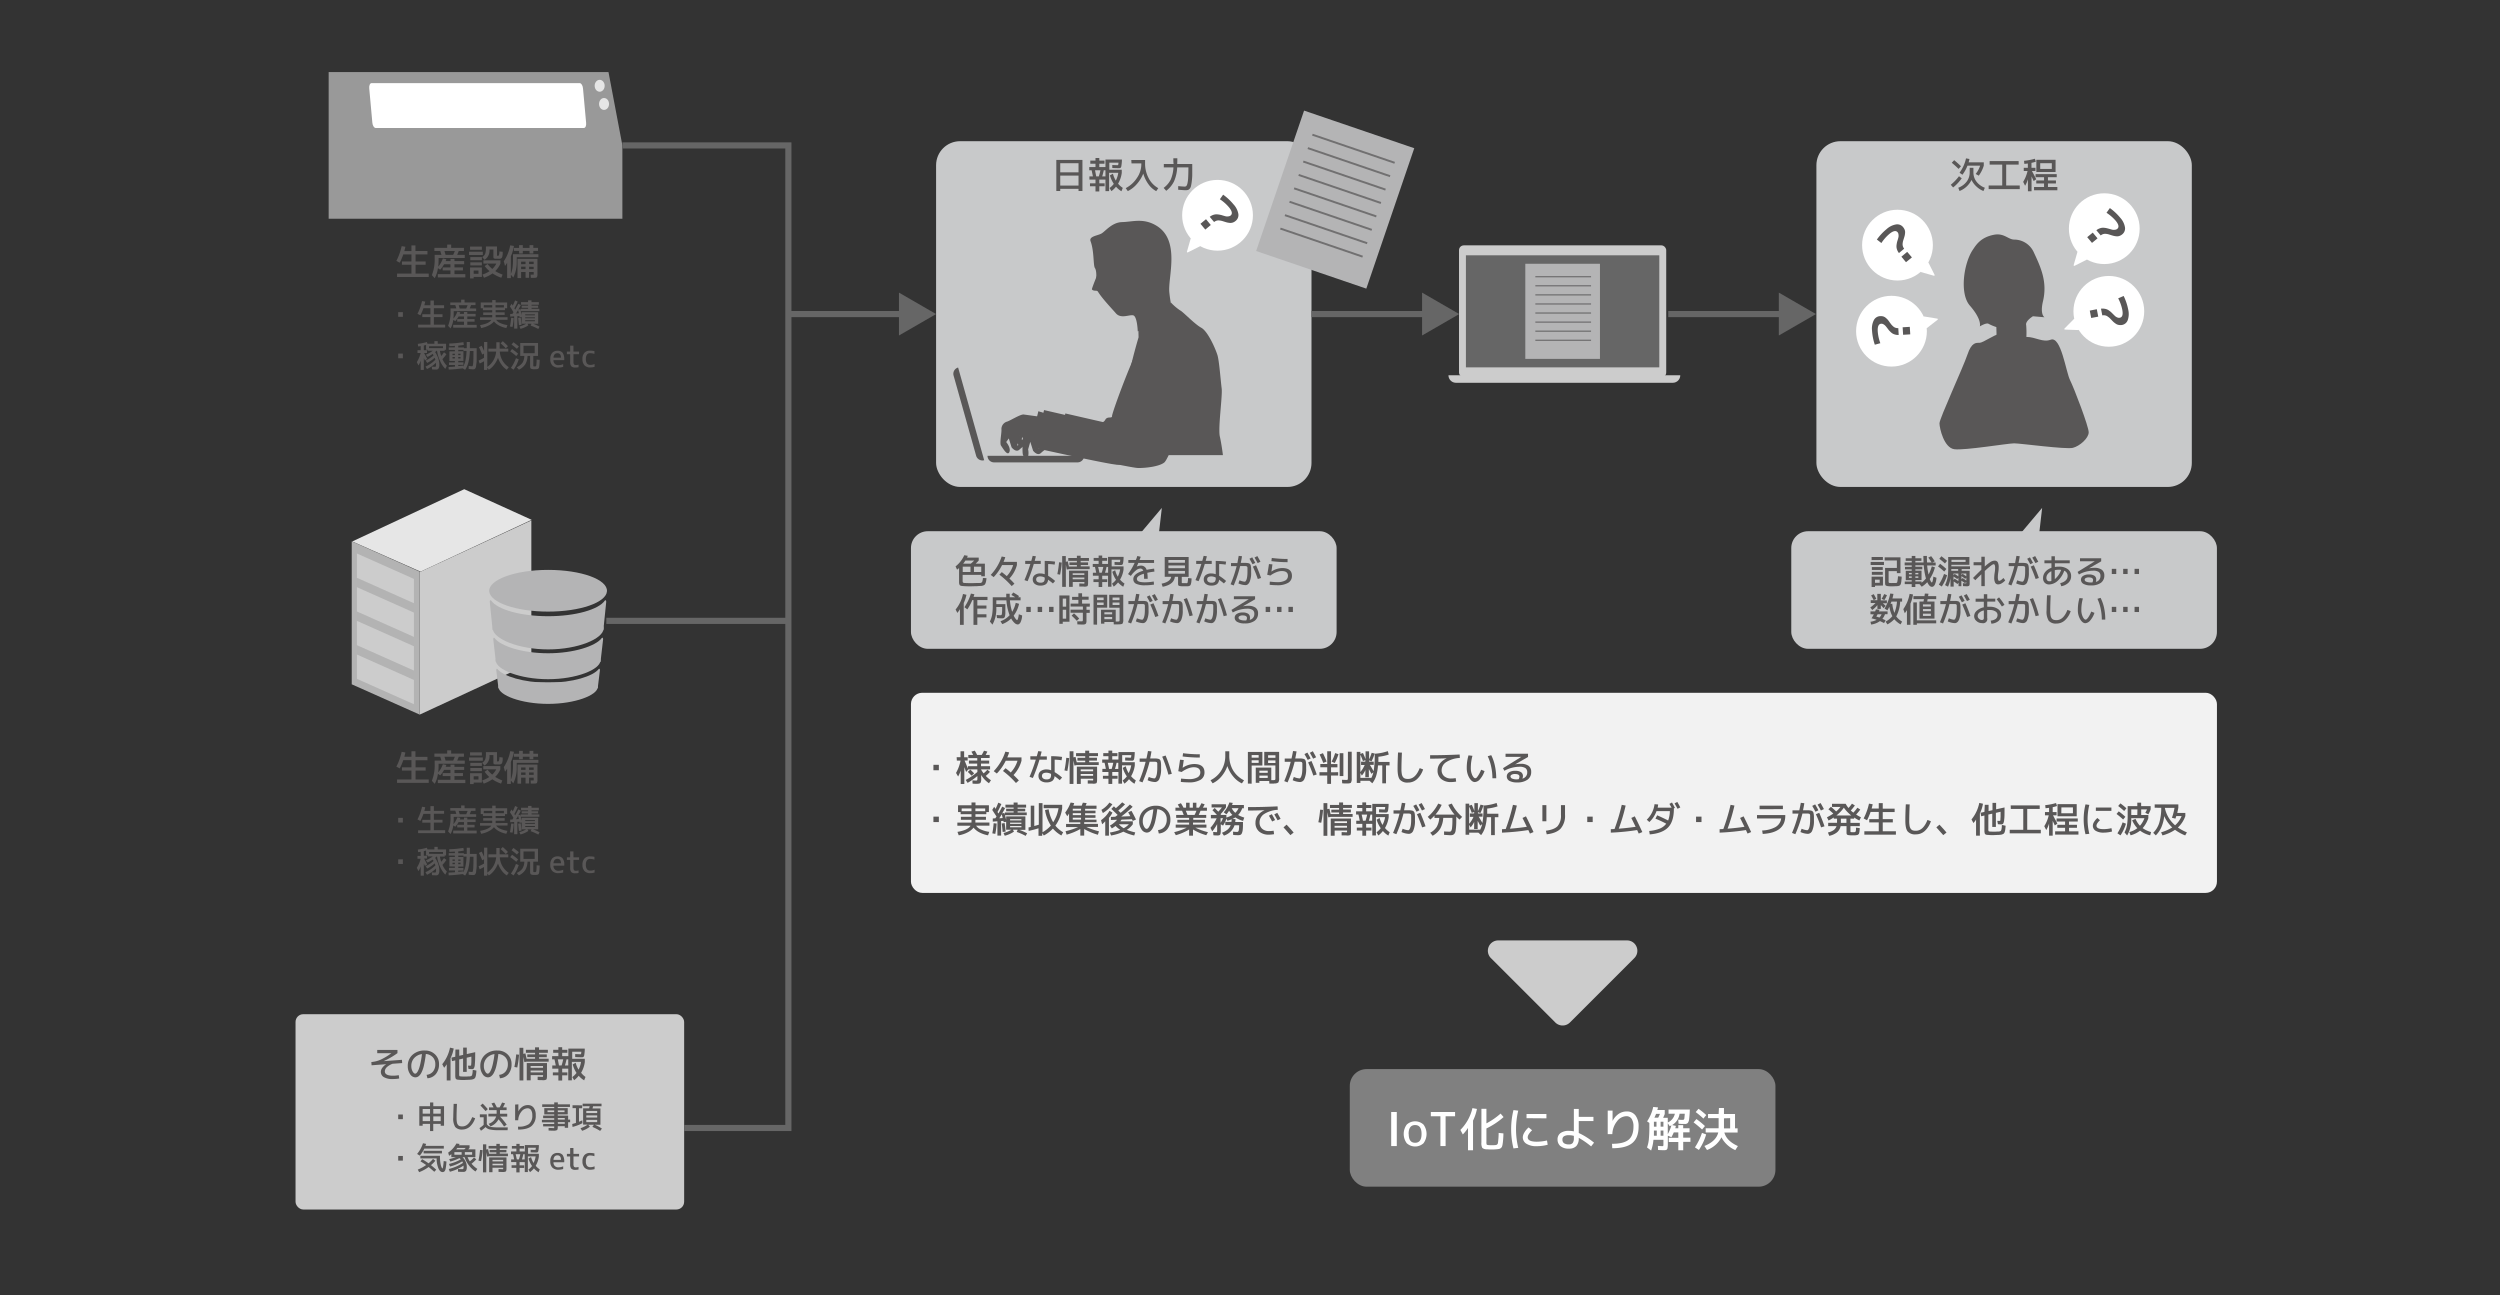
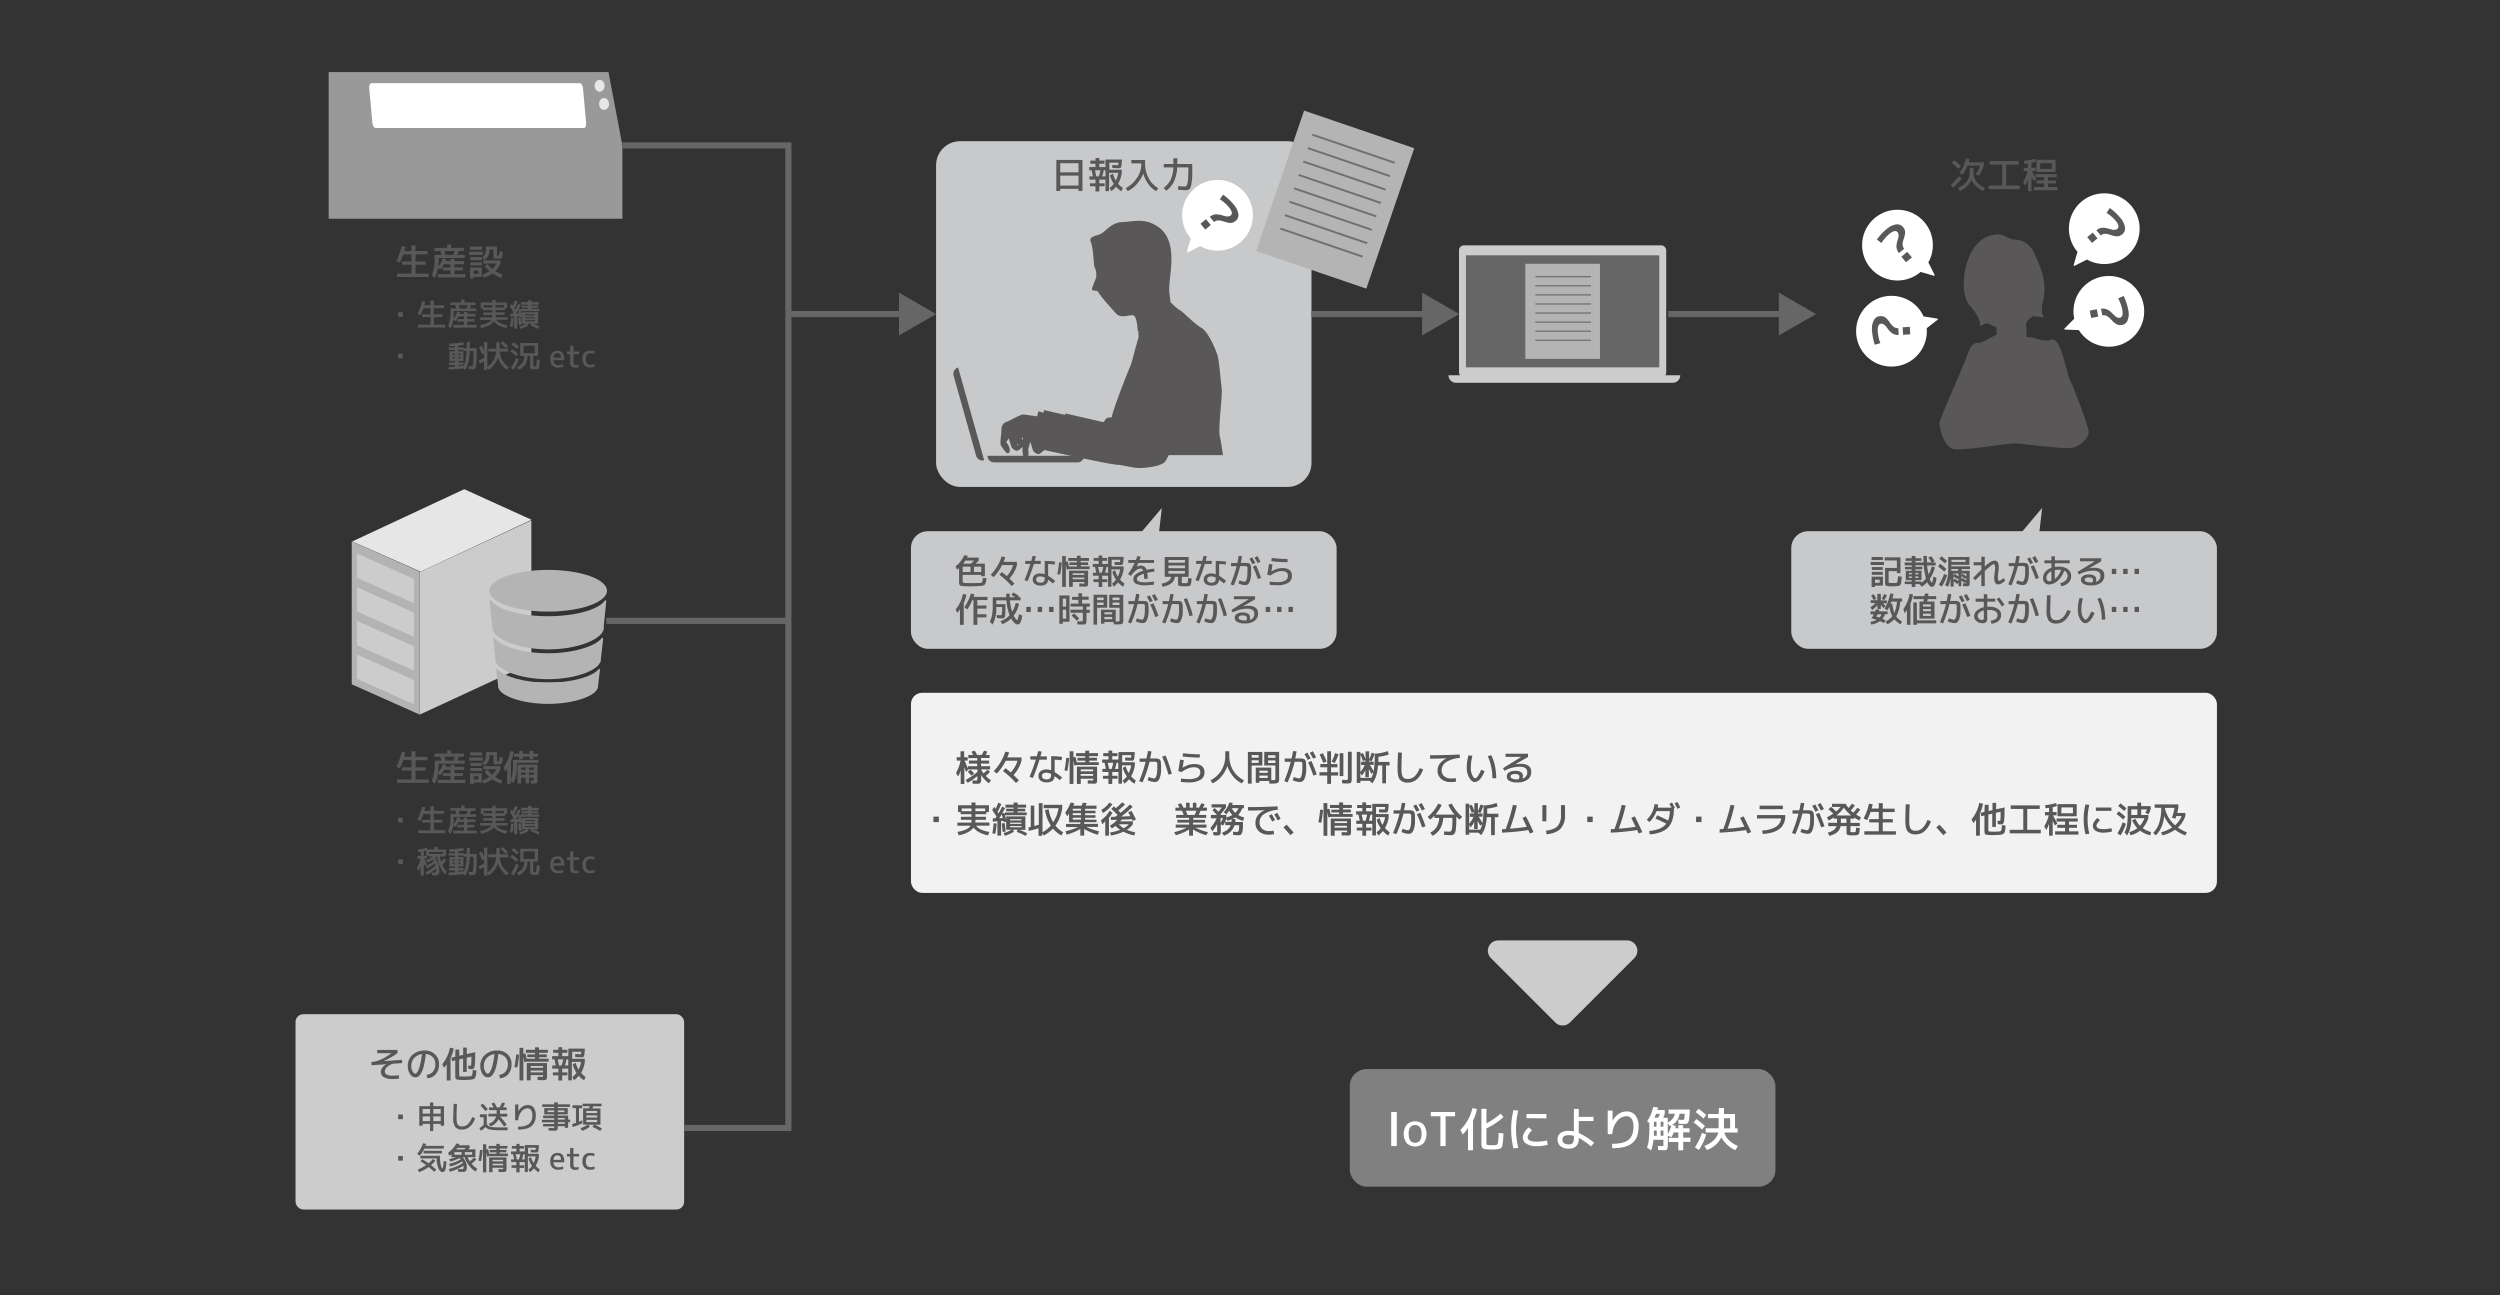
<svg xmlns="http://www.w3.org/2000/svg" viewBox="0 0 965 500">
  <rect x="0" y="0" width="965" height="500" fill="#333333" stroke="none" />
  <defs>
    <style>.cls-1{fill:#c8c9ca;}.cls-2{fill:#fff;}.cls-3{fill:#595757;}.cls-4,.cls-6{fill:#ccc;}.cls-12,.cls-14,.cls-16,.cls-5{fill:none;}.cls-6,.cls-7,.cls-8{fill-rule:evenodd;}.cls-7{fill:#b3b3b3;}.cls-11,.cls-8{fill:#e6e6e6;}.cls-9{fill:#b4b4b5;}.cls-10{fill:#999;}.cls-12{stroke:#666;stroke-width:2.37px;}.cls-12,.cls-14,.cls-16{stroke-miterlimit:10;}.cls-13{fill:gray;}.cls-14,.cls-16{stroke:#717071;}.cls-14{stroke-width:0.76px;}.cls-15{fill:#666;}.cls-16{stroke-width:0.49px;}.cls-17{fill:#f2f2f2;}</style>
  </defs>
  <g id="レイヤー_2" data-name="レイヤー 2">
    <g id="レイヤー_1-2" data-name="レイヤー 1">
      <rect class="cls-1" x="361.33" y="54.5" width="144.91" height="133.46" rx="9.28" />
      <circle class="cls-2" cx="469.97" cy="83.1" r="13.66" />
      <path class="cls-3" d="M463.38,86.38l2.14-1.77,1.85,2.24-2.13,1.77Zm8.75-11.24a20.92,20.92,0,0,1,4,3.74A7.22,7.22,0,0,1,478,82.55a2.86,2.86,0,0,1-1,2.68,3.46,3.46,0,0,1-1.1.66,2.91,2.91,0,0,1-1.19.15,8.84,8.84,0,0,1-1-.15c-.28-.07-.66-.18-1.15-.34s-.81-.25-1-.3a6.52,6.52,0,0,0-.92-.15,2.45,2.45,0,0,0-1.06.09,3.11,3.11,0,0,0-.94.51l-1.68-2a4.22,4.22,0,0,1,1.07-.64,4.46,4.46,0,0,1,1-.29,3.89,3.89,0,0,1,1.07,0,6.1,6.1,0,0,1,1,.17c.23,0,.54.14,1,.27s.87.25,1.12.31a3,3,0,0,0,.91,0,1.57,1.57,0,0,0,.9-.34c.78-.65.56-1.72-.68-3.21a16.18,16.18,0,0,0-3.48-3.06Z" />
      <path class="cls-2" d="M463.21,95.05l-4.71,2.37a.24.24,0,0,1-.34-.28l1.45-5.07,5.21-2.62Z" />
      <path class="cls-4" d="M578.37,363H628a4,4,0,0,1,2.84,6.84L606,394.67a4,4,0,0,1-5.66,0l-24.81-24.8A4,4,0,0,1,578.37,363Z" />
      <rect class="cls-4" x="114.08" y="391.48" width="150" height="75.39" rx="2.99" />
      <path class="cls-3" d="M153.71,122.29v-1.8h1.8v1.8Z" />
      <path class="cls-3" d="M166.15,116h1.32v1.84h3.94v1.12h-3.94v2.34h3.34v1.08h-3.34v2.94h4.36v1.12H161.39v-1.12h4.76v-2.94H163v-1.08h3.14v-2.34h-2.7a17.79,17.79,0,0,1-1.18,2.75l-1.11-.59a20.33,20.33,0,0,0,1.76-4.91l1.23.22c-.08.39-.2.86-.35,1.41h2.35Z" />
      <path class="cls-3" d="M183.79,119.09v1h-8.66v.76A16.76,16.76,0,0,1,175,123a8.37,8.37,0,0,0,1.53-2.7l1.15.25c-.09.27-.17.47-.22.61h1.62v-.72h1.29v.72h3.21v1h-3.21v1h2.81v1h-2.81v1.24H184v1.08h-9.07v-1.08h4.18v-1.24h-2.62v-1h2.62v-1H177a8.53,8.53,0,0,1-1.27,1.8l-.75-.52a9.74,9.74,0,0,1-1.06,3.33l-.95-1a14,14,0,0,0,.93-5.73v-1h2.24c-.06-.23-.2-.65-.4-1.28h-1.93v-1H178v-1.08h1.32v1.08h4.22v1h-1.72c-.17.48-.35.91-.52,1.28Zm-3.84,0a12.33,12.33,0,0,0,.55-1.28h-3.43c.09.28.21.7.37,1.28Z" />
      <path class="cls-3" d="M195.91,122.45v1h-4.39a3.58,3.58,0,0,0,1.53,1.23,10.1,10.1,0,0,0,2.82.81l-.42,1.14a10.05,10.05,0,0,1-2.86-1,6.06,6.06,0,0,1-1.92-1.55,6.19,6.19,0,0,1-2,1.55,10.27,10.27,0,0,1-2.94,1l-.42-1.14c2.29-.37,3.73-1.06,4.34-2H185.3v-1H190v-.91h-3.48v-1H190v-.84h-3.6V119h-.84v-2.25H190v-.93h1.32v.93h4.44V119h-.84v.72h-3.6v.84h3.48v1h-3.48v.91Zm-9.2-3.76H190v-.9h-3.24Zm7.8-.9h-3.24v.9h3.24Z" />
      <path class="cls-3" d="M196.82,118.27l.65-1,.46.69c.28-.55.58-1.23.9-2l1,.44c-.4.92-.82,1.8-1.28,2.64l.17.27.13.24c.42-.71.84-1.47,1.25-2.29l.95.5c-.32.62-.64,1.21-1,1.76l.72-.19.08.29a3.25,3.25,0,0,1,.11.35v-.77h2.88v-.38h-2.47v-.82h2.47v-.38h-2.71v-1h2.71v-.7h1.32v.7H208v1h-2.81v.38h2.52v.82h-2.52v.38h3v.9h-7.19c.1.38.23.91.37,1.58v-1.18h6.36v4.46h-2a15.08,15.08,0,0,1,2.54,1.14l-.49.89a17.83,17.83,0,0,0-2.95-1.31l.32-.72h-1.53l.33.61a9.48,9.48,0,0,1-3.05,1.37l-.39-.9a12.48,12.48,0,0,0,2.61-1.08h-1.76v-2.65l-.8.17c0-.1,0-.25-.1-.46l-.76,0v4.81h-1.23v-4.73l-1.54.11,0-1,.88-.06c0-.07.11-.16.19-.3a2.68,2.68,0,0,1,.2-.29C197.74,119.68,197.27,118.94,196.82,118.27Zm.48,4.4,1,.1a26.41,26.41,0,0,1-.46,3.43l-1-.18A24.43,24.43,0,0,0,197.3,122.67Zm3-1.75c-.13-.5-.24-.91-.32-1.23-.28.48-.55.91-.81,1.31Zm-.32,1.8,1-.14c.12.75.23,1.7.32,2.83l-1,.12C200.2,124.57,200.1,123.63,200,122.72Zm2.76-1h3.74v-.4h-3.74Zm0,.76v.38h3.74v-.38Zm0,1.13V124h3.74v-.39Z" />
      <path class="cls-3" d="M153.71,138.29v-1.8h1.8v1.8Z" />
-       <path class="cls-3" d="M166.67,141.53q.86.06,1.2.06a.36.36,0,0,0,.36-.18,3,3,0,0,0,.08-.87c0-.24,0-.42,0-.54a12.68,12.68,0,0,1-3.48,2.45l-.6-.95a11.93,11.93,0,0,0,3.82-2.65,5.11,5.11,0,0,0-.26-.76,12.81,12.81,0,0,1-2.9,2l-.6-.92a12.13,12.13,0,0,0,3.07-2,6,6,0,0,0-.35-.56,15,15,0,0,1-2,1.18l-.6-.9a12,12,0,0,0,2.65-1.5h-2V135h-.6v-1.85c-.26.08-.55.16-.87.23v1.8h1.23v1.08h-1.12l1.2,2.29-.89.58-.24-.54-.18-.41v4.62h-1.2v-3.58a9.36,9.36,0,0,1-.85,1.84l-.65-1.28a12.35,12.35,0,0,0,1.49-3.52h-1.22v-1.08h1.23v-1.58l-1,.12-.11-1a19.37,19.37,0,0,0,3.5-.7l.21.66h2.69v-1h1.28v1h3.22V135h-.54v.42H169.8a12.31,12.31,0,0,0,.51,2,12.37,12.37,0,0,0,1.07-1.43l.93.72a13.72,13.72,0,0,1-1.53,1.92,9,9,0,0,0,1.71,2.56l-.6,1.2a10.08,10.08,0,0,1-2-3,14.29,14.29,0,0,1-1.2-4h-.15a7.54,7.54,0,0,1-.59.52,9.67,9.67,0,0,1,1.21,2.4,7.66,7.66,0,0,1,.43,2.4,2.78,2.78,0,0,1-.3,1.51,1,1,0,0,1-.94.43c-.46,0-1,0-1.58-.06Zm-1.08-7.16H171v-.7h-5.36Z" />
      <path class="cls-3" d="M173.21,134.09h2.37v-.59c-.73.06-1.44.09-2.13.11l-.06-1a43.66,43.66,0,0,0,5.48-.54l.16,1.06c-.62.11-1.34.2-2.15.29v.71h2.18v.28h1.11c0-.49,0-1.29,0-2.4h1.2c0,1.11,0,1.91,0,2.4H184v.76c0,1.21,0,2.2,0,3s0,1.46-.09,2-.11,1-.16,1.31a1.79,1.79,0,0,1-.28.71.79.79,0,0,1-.38.31,1.91,1.91,0,0,1-.54.06c-.32,0-.86-.05-1.64-.14v-1.16a10.63,10.63,0,0,0,1.29.12c.14,0,.25-.1.31-.31a7.65,7.65,0,0,0,.18-1.51c.05-.8.07-2,.07-3.6v-.48h-1.39a23.46,23.46,0,0,1-.57,4.41,9.26,9.26,0,0,1-1.26,2.87l-.94-.59a53.35,53.35,0,0,1-5.4.49l-.06-1c.93,0,1.76-.09,2.49-.16v-.62H173.3v-1h2.28v-.54h-2.11v-3.72h2.11v-.54h-2.37Zm1.46,3h.91v-.56h-.91Zm0,.72v.56h.91v-.56Zm2.21,3.5,1.91-.2,0,.42a8.84,8.84,0,0,0,.88-2.41,22.07,22.07,0,0,0,.42-3.67h-1.21v-.4h-2v.54h2v3.72h-2v.54h2v1h-2Zm0-4.22h.89v-.56h-.89Zm0,1.28h.89v-.56h-.89Z" />
      <path class="cls-3" d="M184.86,134l1.07-.53c.37.77.68,1.45.93,2.05V132h1.23v9.61a7.56,7.56,0,0,0,2.35-2.49,8.34,8.34,0,0,0,1.08-3.4h-3v-1.14h3.06v-2.46h1.29v2.46h3.33v1.14h-3.28a7.71,7.71,0,0,0,3.46,6l-.76,1a7.3,7.3,0,0,1-2-1.92,10.17,10.17,0,0,1-1.4-2.7,10,10,0,0,1-1.45,2.67,8.27,8.27,0,0,1-2.07,1.95l-.63-.78v.85h-1.23v-3.35c-.45.27-1,.56-1.68.88l-.42-1.12q1.22-.57,2.1-1.08v-1.64l-.72.36A29.1,29.1,0,0,0,184.86,134Zm8.39-1.49.82-.8a25.21,25.21,0,0,1,2,1.92l-.84.79A27.75,27.75,0,0,0,193.25,132.54Z" />
      <path class="cls-3" d="M199.27,137.44a28,28,0,0,0-2.34-1.82l.73-.89a22.06,22.06,0,0,1,2.34,1.81ZM197.22,142a15.91,15.91,0,0,0,1.94-3.73l1.07.43a14,14,0,0,1-2,4Zm.23-9,.72-.88a21.35,21.35,0,0,1,2.11,1.63l-.75.9A24.36,24.36,0,0,0,197.45,133Zm4.62,4.4h-1.26v-5h6.86v5h-1.82v3.56c0,.24,0,.38.07.42a1.22,1.22,0,0,0,.53.06c.31,0,.49-.11.55-.33a16.48,16.48,0,0,0,.14-2.31l1.17.1a18.81,18.81,0,0,1-.21,2.83.9.9,0,0,1-.59.71,4.87,4.87,0,0,1-1.09.08,3,3,0,0,1-1.5-.22c-.2-.15-.3-.52-.3-1.1v-3.8h-1a6.43,6.43,0,0,1-.86,3.2,6,6,0,0,1-2.46,2.1l-.85-.95a5.32,5.32,0,0,0,2.2-1.69,5.15,5.15,0,0,0,.74-2.66Zm0-1.06h4.32v-2.88h-4.32Z" />
      <path class="cls-3" d="M213.65,139a1.78,1.78,0,0,0,2,1.94,4.49,4.49,0,0,0,1.74-.38v1.06a7.49,7.49,0,0,1-1.86.26,3.09,3.09,0,0,1-2.31-.82,3.29,3.29,0,0,1-.81-2.42,3.55,3.55,0,0,1,.73-2.42,2.63,2.63,0,0,1,2.09-.82,2.39,2.39,0,0,1,1.94.77,4.46,4.46,0,0,1,.61,2.83Zm0-.94h2.89c0-1.15-.47-1.72-1.35-1.72a1.4,1.4,0,0,0-1.09.41A2.11,2.11,0,0,0,213.65,138Z" />
      <path class="cls-3" d="M221.36,135.71h2.16v1h-2.16v2.88a2.07,2.07,0,0,0,.19,1.07.93.93,0,0,0,.77.25,3.11,3.11,0,0,0,1-.16v1a6.27,6.27,0,0,1-1.26.12,2.07,2.07,0,0,1-1.54-.47,2.49,2.49,0,0,1-.44-1.69v-3h-1.26v-1h1.26v-2.28h1.26Z" />
      <path class="cls-3" d="M224.83,138.59a3.45,3.45,0,0,1,.76-2.41,2.73,2.73,0,0,1,2.12-.83,8.87,8.87,0,0,1,1.74.18v1.08a5.4,5.4,0,0,0-1.66-.28,1.46,1.46,0,0,0-1.23.54,2.92,2.92,0,0,0-.41,1.72,2.73,2.73,0,0,0,.43,1.73,1.63,1.63,0,0,0,1.33.53,4,4,0,0,0,1.6-.34v1.08a6.09,6.09,0,0,1-1.68.24,2.91,2.91,0,0,1-2.22-.82A3.39,3.39,0,0,1,224.83,138.59Z" />
      <path class="cls-3" d="M158.82,94.73h1.54v2.16H165v1.3h-4.59v2.73h3.89v1.26h-3.89v3.43h5.08v1.3H153.26v-1.3h5.56v-3.43h-3.67v-1.26h3.67V98.19h-3.15a23.45,23.45,0,0,1-1.37,3.21l-1.3-.69A24.3,24.3,0,0,0,155.05,95l1.43.25c-.09.46-.23,1-.4,1.65h2.74Z" />
      <path class="cls-3" d="M179.4,98.37v1.22H169.29v.88a20.13,20.13,0,0,1-.14,2.45,9.42,9.42,0,0,0,1.79-3.15l1.35.3c-.11.31-.2.55-.27.71h1.89v-.84h1.51v.84h3.74V102h-3.74v1.22h3.28v1.16h-3.28v1.44h4.2v1.26H169v-1.26h4.87v-1.44h-3v-1.16h3V102h-2.46a10.55,10.55,0,0,1-1.49,2.1l-.88-.6a11,11,0,0,1-1.23,3.88l-1.11-1.16a16.4,16.4,0,0,0,1.08-6.7V98.37h2.62c-.08-.26-.23-.75-.46-1.48h-2.26V95.67h4.93V94.41h1.54v1.26h4.93v1.22h-2c-.21.56-.41,1-.62,1.48Zm-4.48,0a14.09,14.09,0,0,0,.64-1.48h-4c.1.32.25.81.43,1.48Z" />
      <path class="cls-3" d="M181.05,98.43V97.17h5.32v1.26Zm.39-2V95.18H186v1.23Zm1.4,10.46v.56h-1.4v-4.2H186v3.64Zm-1.3-6.44V99.24H186v1.19Zm0,2v-1.2H186v1.2Zm1.3,3.25h1.85v-1.26h-1.85Zm9-10.57v3.36a.36.36,0,0,0,0,.21.67.67,0,0,0,.27,0c.25,0,.4,0,.46-.13a5.23,5.23,0,0,0,.21-1.51l1.26.14c0,.39,0,.69,0,.89a4.74,4.74,0,0,1-.1.67c0,.24-.09.41-.12.5a.7.7,0,0,1-.2.31.65.65,0,0,1-.28.21,3.14,3.14,0,0,1-.43.1,4.13,4.13,0,0,1-.57,0h-.77a2,2,0,0,1-.92-.14c-.13-.09-.2-.3-.2-.63V96.33h-1.51v.08a4.12,4.12,0,0,1-1.92,3.88l-.87-1.05A3,3,0,0,0,187.26,98a5.77,5.77,0,0,0,.3-2.16v-.7Zm-4.76,7.56,1.12-.77a10.28,10.28,0,0,0,1.84,1.89,7.54,7.54,0,0,0,1.55-2.06h-5v-1.26h6.58v1.26a9,9,0,0,1-2,2.89A15.56,15.56,0,0,0,194,106l-.5,1.21a13.51,13.51,0,0,1-3.36-1.67,14.11,14.11,0,0,1-3.32,1.68l-.62-1.23a11,11,0,0,0,2.77-1.33A11.35,11.35,0,0,1,187.07,102.67Z" />
-       <path class="cls-3" d="M199.46,101a13.21,13.21,0,0,1-1.33,6.12l-.95-1.1v1.33h-1.43v-5.9a12.06,12.06,0,0,1-.81,1.19l-.48-1.78a16.13,16.13,0,0,0,2.48-6.16l1.43.24a16.19,16.19,0,0,1-1.19,4v6.87a12,12,0,0,0,.66-2.5,23.31,23.31,0,0,0,.18-3.24V98.12h9.8v1.15h-8.36Zm6.4-5.32h1.82v1.18h-1.82v1H204.4v-1h-2.6v1h-1.43v-1h-2V95.71h2V94.62h1.43v1.09h2.6V94.62h1.46Zm0,10.32c.09,0,.13,0,.15,0a2.27,2.27,0,0,0,0-.38V105h-1.78v2.24h-1.36V105h-1.72v2.34h-1.4V99.91h7.7v5.77a2.61,2.61,0,0,1-.2,1.33c-.14.16-.51.24-1.13.24s-.91,0-1.23,0l-.07-1.23Zm-3-4.06V101h-1.72V102Zm0,1h-1.72v.94h1.72Zm1.36-1H206V101h-1.78Zm0,1v.94H206V103Z" />
      <path class="cls-3" d="M409.25,72.89v.84h-1.51v-12h10.08v12h-1.51v-.84Zm0-6.37h7.06V63h-7.06Zm0,5.11h7.06V67.78h-7.06Z" />
      <path class="cls-3" d="M428.43,67.69l1.17-.63a9.47,9.47,0,0,0,1.1,2.65,9.48,9.48,0,0,0,.95-3h-3.54v7.07h-1.4V69.32h-2.38v1.44h2.06v1.15h-2.06v2h-1.47v-2h-2.13V70.76h2.13V69.32h-2.35V68.1h1.36c-.18-.9-.35-1.69-.51-2.38h-.91V64.49h2.41V63.2h-2V62h2v-1h1.47v1h2V63.2h-2v1.29h2.38v-2.9h6.34l0,.59a18,18,0,0,1-.2,1.87,1.25,1.25,0,0,1-.3.72,1.06,1.06,0,0,1-.64.15c-.37,0-1.22,0-2.56-.07l0-1.16c.95.05,1.61.07,2,.07a.28.28,0,0,0,.27-.13,4.34,4.34,0,0,0,.11-.85h-3.53v2.73H433v1.23a11,11,0,0,1-1.42,4.16,7.68,7.68,0,0,0,1.82,1.62l-.52,1.31a8.25,8.25,0,0,1-2.1-1.77A9,9,0,0,1,429,73.78l-.71-1.21a7.79,7.79,0,0,0,1.64-1.6A11.19,11.19,0,0,1,428.43,67.69Zm-5.29.41h1a23.38,23.38,0,0,0,.63-2.38h-2.09C422.85,66.57,423,67.36,423.14,68.1Zm3.57,0V65.72h-.66a20.16,20.16,0,0,1-.61,2.38Z" />
      <path class="cls-3" d="M436.68,61.76H442V63a12,12,0,0,0,1.38,5.77,9.19,9.19,0,0,0,3.72,3.86l-.8,1.15a8.73,8.73,0,0,1-3-2.67,13.2,13.2,0,0,1-2-4.11,13.57,13.57,0,0,1-2.44,4,11.24,11.24,0,0,1-3.53,2.77l-.8-1.15a11.41,11.41,0,0,0,4.34-3.94,9.3,9.3,0,0,0,1.68-5.13v-.49h-3.79Z" />
      <path class="cls-3" d="M452.91,61.1h1.54c0,.78,0,1.52-.05,2.2h5.81c0,1.57,0,2.9,0,4s-.1,2-.19,2.77a15.91,15.91,0,0,1-.31,1.79,2.33,2.33,0,0,1-.5,1,1.48,1.48,0,0,1-.66.46,3.19,3.19,0,0,1-.9.1c-.5,0-1.46-.06-2.87-.18l0-1.4q1.85.18,2.52.18a.89.89,0,0,0,.63-.23,2.4,2.4,0,0,0,.42-1,11.84,11.84,0,0,0,.28-2.24c.06-1,.09-2.31.1-3.94h-4.33a15.22,15.22,0,0,1-1.24,5.43,10.38,10.38,0,0,1-3,3.61l-1-1.12a9.14,9.14,0,0,0,2.7-3.12,13.4,13.4,0,0,0,1.09-4.8h-3.72V63.3h3.79C452.89,62.62,452.91,61.89,452.91,61.1Z" />
      <path class="cls-3" d="M153.71,317.5v-1.8h1.8v1.8Z" />
      <path class="cls-3" d="M166.15,311.18h1.32V313h3.94v1.11h-3.94v2.34h3.34v1.08h-3.34v2.94h4.36v1.12H161.39V320.5h4.76v-2.94H163v-1.08h3.14v-2.34h-2.7a17.79,17.79,0,0,1-1.18,2.75l-1.11-.59a20.4,20.4,0,0,0,1.76-4.9l1.23.21c-.08.39-.2.87-.35,1.42h2.35Z" />
      <path class="cls-3" d="M183.79,314.3v1h-8.66v.76a16.76,16.76,0,0,1-.12,2.1,8.17,8.17,0,0,0,1.53-2.7l1.15.25c-.09.27-.17.48-.22.61h1.62v-.72h1.29v.72h3.21v1h-3.21v1.05h2.81v1h-2.81v1.24H184v1.08h-9.07v-1.08h4.18v-1.24h-2.62v-1h2.62v-1.05H177a8.53,8.53,0,0,1-1.27,1.8l-.75-.51a9.68,9.68,0,0,1-1.06,3.32l-.95-1a14,14,0,0,0,.93-5.74v-1h2.24c-.06-.22-.2-.65-.4-1.27h-1.93v-1H178V310.9h1.32V312h4.22v1h-1.72c-.17.48-.35.9-.52,1.27Zm-3.84,0a12.2,12.2,0,0,0,.55-1.27h-3.43c.09.27.21.69.37,1.27Z" />
      <path class="cls-3" d="M195.91,317.66v1h-4.39a3.51,3.51,0,0,0,1.53,1.23,10.1,10.1,0,0,0,2.82.81l-.42,1.14a9.75,9.75,0,0,1-2.86-1,5.92,5.92,0,0,1-1.92-1.55,6.05,6.05,0,0,1-2,1.55,10,10,0,0,1-2.94,1l-.42-1.14c2.29-.37,3.73-1.05,4.34-2H185.3v-1H190v-.91h-3.48v-1H190v-.84h-3.6v-.72h-.84V312H190V311h1.32V312h4.44v2.25h-.84v.72h-3.6v.84h3.48v1h-3.48v.91Zm-9.2-3.76H190V313h-3.24Zm7.8-.9h-3.24v.9h3.24Z" />
      <path class="cls-3" d="M196.82,313.48l.65-1c.1.14.25.38.46.7.28-.56.58-1.24.9-2.06l1,.45c-.4.91-.82,1.79-1.28,2.64l.17.27.13.23c.42-.7.84-1.47,1.25-2.29l.95.5q-.48.94-1,1.77l.72-.19s0,.13.08.28.09.26.11.35v-.77h2.88v-.38h-2.47v-.82h2.47v-.38h-2.71v-1h2.71v-.7h1.32v.7H208v1h-2.81v.38h2.52v.82h-2.52v.38h3v.9h-7.19c.1.39.23.92.37,1.59v-1.19h6.36v4.46h-2a16.87,16.87,0,0,1,2.54,1.14l-.49.89a18.7,18.7,0,0,0-2.95-1.31l.32-.72h-1.53l.33.62a9.7,9.7,0,0,1-3.05,1.36l-.39-.9a11.49,11.49,0,0,0,2.61-1.08h-1.76v-2.65l-.8.17c0-.1,0-.25-.1-.46l-.76.05V322h-1.23v-4.72l-1.54.1,0-1,.88-.06L198,316a3.05,3.05,0,0,1,.2-.3C197.74,314.89,197.27,314.16,196.82,313.48Zm.48,4.41,1,.09a26.56,26.56,0,0,1-.46,3.44l-1-.18A24.85,24.85,0,0,0,197.3,317.89Zm3-1.75L200,314.9c-.28.48-.55.92-.81,1.31Zm-.32,1.8,1-.15c.12.75.23,1.7.32,2.83l-1,.12C200.2,319.78,200.1,318.85,200,317.94Zm2.76-1h3.74v-.39h-3.74Zm0,.76V318h3.74v-.38Zm0,1.13v.39h3.74v-.39Z" />
      <path class="cls-3" d="M153.71,333.5v-1.8h1.8v1.8Z" />
      <path class="cls-3" d="M166.67,336.74q.86.06,1.2.06a.36.36,0,0,0,.36-.18,3,3,0,0,0,.08-.87c0-.23,0-.41,0-.54a12.5,12.5,0,0,1-3.48,2.46l-.6-1a12.07,12.07,0,0,0,3.82-2.64,5.28,5.28,0,0,0-.26-.77,12.49,12.49,0,0,1-2.9,2l-.6-.92a12.13,12.13,0,0,0,3.07-2,5.77,5.77,0,0,0-.35-.55,13.92,13.92,0,0,1-2,1.17l-.6-.9a12,12,0,0,0,2.65-1.5h-2v-.42h-.6v-1.84c-.26.08-.55.15-.87.22v1.8h1.23v1.08h-1.12l1.2,2.3-.89.57c-.05-.12-.13-.3-.24-.53l-.18-.42V338h-1.2v-3.57a9.27,9.27,0,0,1-.85,1.83l-.65-1.28a12.24,12.24,0,0,0,1.49-3.52h-1.22v-1.08h1.23V328.8l-1,.12-.11-1a18.55,18.55,0,0,0,3.5-.7l.21.66h2.69v-1h1.28v1h3.22v2.34h-.54v.42H169.8a12.31,12.31,0,0,0,.51,2,11.57,11.57,0,0,0,1.07-1.43l.93.72a13.72,13.72,0,0,1-1.53,1.92,8.81,8.81,0,0,0,1.71,2.56l-.6,1.2a10,10,0,0,1-2-3,14.46,14.46,0,0,1-1.2-4h-.15a7.54,7.54,0,0,1-.59.52,9.56,9.56,0,0,1,1.21,2.41,7.61,7.61,0,0,1,.43,2.39,2.78,2.78,0,0,1-.3,1.51,1,1,0,0,1-.94.43c-.46,0-1,0-1.58-.06Zm-1.08-7.16H171v-.7h-5.36Z" />
      <path class="cls-3" d="M173.21,329.3h2.37v-.58c-.73,0-1.44.09-2.13.1l-.06-1a40.21,40.21,0,0,0,5.48-.54l.16,1.07c-.62.1-1.34.2-2.15.29v.7h2.18v.28h1.11c0-.49,0-1.29,0-2.4h1.2c0,1.11,0,1.91,0,2.4H184v.77c0,1.21,0,2.2,0,3s0,1.46-.09,2-.11,1-.16,1.31a1.8,1.8,0,0,1-.28.7.89.89,0,0,1-.38.32,2.47,2.47,0,0,1-.54.05,16.15,16.15,0,0,1-1.64-.13v-1.17a10.63,10.63,0,0,0,1.29.12c.14,0,.25-.1.31-.3a7.9,7.9,0,0,0,.18-1.51c.05-.81.07-2,.07-3.61v-.48h-1.39a23.58,23.58,0,0,1-.57,4.42,9.31,9.31,0,0,1-1.26,2.86l-.94-.58c-1.83.25-3.63.42-5.4.49l-.06-1.05q1.4-.06,2.49-.15V336H173.3v-1h2.28v-.54h-2.11V330.8h2.11v-.54h-2.37Zm1.46,3h.91v-.56h-.91Zm0,.72v.57h.91V333Zm2.21,3.51,1.91-.21,0,.42a8.72,8.72,0,0,0,.88-2.41,21.94,21.94,0,0,0,.42-3.67h-1.21v-.4h-2v.54h2v3.72h-2v.54h2v1h-2Zm0-4.23h.89v-.56h-.89Zm0,1.29h.89V333h-.89Z" />
      <path class="cls-3" d="M184.86,329.24l1.07-.52c.37.76.68,1.45.93,2V327.2h1.23v9.62a7.69,7.69,0,0,0,2.35-2.5,8.34,8.34,0,0,0,1.08-3.4h-3v-1.14h3.06v-2.46h1.29v2.46h3.33v1.14h-3.28a7.73,7.73,0,0,0,3.46,6l-.76,1a7.3,7.3,0,0,1-2-1.92,10.17,10.17,0,0,1-1.4-2.7,9.85,9.85,0,0,1-1.45,2.67,7.93,7.93,0,0,1-2.07,1.95l-.63-.78V338h-1.23v-3.34q-.68.39-1.68.87l-.42-1.11q1.22-.59,2.1-1.08v-1.65l-.72.36A30.24,30.24,0,0,0,184.86,329.24Zm8.39-1.48.82-.81a25.21,25.21,0,0,1,2,1.92l-.84.79A27.59,27.59,0,0,0,193.25,327.76Z" />
      <path class="cls-3" d="M199.27,332.65c-.65-.57-1.43-1.17-2.34-1.82l.73-.89a22.06,22.06,0,0,1,2.34,1.81Zm-2.05,4.56a15.72,15.72,0,0,0,1.94-3.73l1.07.43a14.07,14.07,0,0,1-2,4Zm.23-9,.72-.89a21.35,21.35,0,0,1,2.11,1.63l-.75.9A22.48,22.48,0,0,0,197.45,328.19Zm4.62,4.39h-1.26v-5h6.86v5h-1.82v3.56c0,.24,0,.38.07.42a1.22,1.22,0,0,0,.53.06c.31,0,.49-.11.55-.33a16.33,16.33,0,0,0,.14-2.31l1.17.1a18.81,18.81,0,0,1-.21,2.83.9.9,0,0,1-.59.71,4.31,4.31,0,0,1-1.09.08,3,3,0,0,1-1.5-.22c-.2-.15-.3-.51-.3-1.1v-3.8h-1a6.43,6.43,0,0,1-.86,3.2,5.88,5.88,0,0,1-2.46,2.1l-.85-.94a5.41,5.41,0,0,0,2.2-1.7,5.12,5.12,0,0,0,.74-2.66Zm0-1.06h4.32v-2.88h-4.32Z" />
      <path class="cls-3" d="M213.65,334.16a1.79,1.79,0,0,0,2,1.95,4.52,4.52,0,0,0,1.74-.39v1.06a7.05,7.05,0,0,1-1.86.26,3.13,3.13,0,0,1-2.31-.81,3.32,3.32,0,0,1-.81-2.43,3.55,3.55,0,0,1,.73-2.42,2.66,2.66,0,0,1,2.09-.82,2.36,2.36,0,0,1,1.94.78,3.7,3.7,0,0,1,.64,2.4,3.44,3.44,0,0,1,0,.42Zm0-.93h2.89c0-1.15-.47-1.73-1.35-1.73a1.44,1.44,0,0,0-1.09.41A2.12,2.12,0,0,0,213.65,333.23Z" />
      <path class="cls-3" d="M221.36,330.92h2.16v1h-2.16v2.88a2,2,0,0,0,.19,1.07.93.93,0,0,0,.77.25,3.4,3.4,0,0,0,1-.15v1a6.27,6.27,0,0,1-1.26.12,2.07,2.07,0,0,1-1.54-.46,2.53,2.53,0,0,1-.44-1.7v-3h-1.26v-1h1.26v-2.28h1.26Z" />
      <path class="cls-3" d="M224.83,333.8a3.42,3.42,0,0,1,.76-2.4,2.7,2.7,0,0,1,2.12-.84,8.87,8.87,0,0,1,1.74.18v1.08a5.39,5.39,0,0,0-1.66-.27,1.46,1.46,0,0,0-1.23.54,2.87,2.87,0,0,0-.41,1.71,2.73,2.73,0,0,0,.43,1.73,1.63,1.63,0,0,0,1.33.53,4,4,0,0,0,1.6-.34v1.08a6.09,6.09,0,0,1-1.68.24,2.91,2.91,0,0,1-2.22-.82A3.39,3.39,0,0,1,224.83,333.8Z" />
      <path class="cls-3" d="M158.82,290h1.54v2.15H165v1.3h-4.59v2.73h3.89v1.26h-3.89v3.43h5.08v1.31H153.26v-1.31h5.56v-3.43h-3.67v-1.26h3.67V293.4h-3.15a22.43,22.43,0,0,1-1.37,3.21l-1.3-.69a24,24,0,0,0,2.05-5.72l1.43.25c-.09.46-.23,1-.4,1.65h2.74Z" />
      <path class="cls-3" d="M179.4,293.59v1.21H169.29v.89a20.38,20.38,0,0,1-.14,2.45,9.62,9.62,0,0,0,1.79-3.15l1.35.29c-.11.32-.2.56-.27.71h1.89v-.84h1.51V296h3.74v1.19h-3.74v1.22h3.28v1.16h-3.28V301h4.2v1.26H169V301h4.87v-1.45h-3V298.4h3v-1.22h-2.46a10,10,0,0,1-1.49,2.1l-.88-.6a10.94,10.94,0,0,1-1.23,3.88l-1.11-1.16a16.38,16.38,0,0,0,1.08-6.69v-1.12h2.62c-.08-.26-.23-.76-.46-1.49h-2.26v-1.22h4.93v-1.26h1.54v1.26h4.93v1.22h-2c-.21.56-.41,1.06-.62,1.49Zm-4.48,0a15.18,15.18,0,0,0,.64-1.49h-4c.1.32.25.81.43,1.49Z" />
      <path class="cls-3" d="M181.05,293.64v-1.26h5.32v1.26Zm.39-2v-1.24H186v1.24Zm1.4,10.45v.56h-1.4v-4.2H186v3.64Zm-1.3-6.44v-1.19H186v1.19Zm0,2v-1.21H186v1.21Zm1.3,3.24h1.85v-1.26h-1.85Zm9-10.57v3.36c0,.13,0,.2,0,.21a.67.67,0,0,0,.27,0c.25,0,.4,0,.46-.12a5.34,5.34,0,0,0,.21-1.52l1.26.14c0,.4,0,.69,0,.89a4.54,4.54,0,0,1-.1.67c0,.24-.09.41-.12.5a.72.72,0,0,1-.2.32.88.88,0,0,1-.28.21l-.43.09a3,3,0,0,1-.57,0h-.77a1.85,1.85,0,0,1-.92-.14c-.13-.09-.2-.3-.2-.63v-2.84h-1.51v.09A4.1,4.1,0,0,1,187,295.5l-.87-1.05a3.08,3.08,0,0,0,1.13-1.26,5.83,5.83,0,0,0,.3-2.17v-.7Zm-4.76,7.56,1.12-.77A10.28,10.28,0,0,0,190,299a7.5,7.5,0,0,0,1.55-2.05h-5v-1.26h6.58V297a8.82,8.82,0,0,1-2,2.88,16.31,16.31,0,0,0,2.77,1.39l-.5,1.2a13.51,13.51,0,0,1-3.36-1.67,13.39,13.39,0,0,1-3.32,1.68l-.62-1.23a10.63,10.63,0,0,0,2.77-1.33A11,11,0,0,1,187.07,297.88Z" />
      <path class="cls-3" d="M199.46,296.25a13.2,13.2,0,0,1-1.33,6.11l-.95-1.1v1.33h-1.43v-5.9a11,11,0,0,1-.81,1.19l-.48-1.77a16.27,16.27,0,0,0,2.48-6.16l1.43.23a16.19,16.19,0,0,1-1.19,3.95V301a12.11,12.11,0,0,0,.66-2.51,23.25,23.25,0,0,0,.18-3.23v-1.94h9.8v1.15h-8.36Zm6.4-5.32h1.82v1.17h-1.82v.95H204.4v-.95h-2.6v.95h-1.43v-.95h-2v-1.17h2v-1.1h1.43v1.1h2.6v-1.1h1.46Zm0,10.31c.09,0,.13,0,.15-.05a2.18,2.18,0,0,0,0-.38v-.64h-1.78v2.24h-1.36v-2.24h-1.72v2.33h-1.4v-7.37h7.7v5.76a2.59,2.59,0,0,1-.2,1.33c-.14.16-.51.24-1.13.24s-.91,0-1.23,0l-.07-1.23Zm-3-4.06v-.93h-1.72v.93Zm0,1h-1.72v.93h1.72Zm1.36-1H206v-.93h-1.78Zm0,1v.93H206v-.93Z" />
      <path class="cls-3" d="M153.71,432v-1.8h1.8V432Z" />
      <path class="cls-3" d="M167.23,433.81v2.79H166v-2.79h-2.85v.72h-1.3V427H166v-1.44h1.25V427h4.15v7.53h-1.29v-.72ZM166,428.08h-2.85v1.8H166Zm-2.85,2.85v1.83H166v-1.83Zm4.1-2.85v1.8h2.86v-1.8Zm0,4.68h2.86v-1.83h-2.86Z" />
      <path class="cls-3" d="M175.1,426.1l1.29,0c-.11,2.24-.16,4-.16,5.37a9.89,9.89,0,0,0,.12,1.71,2.39,2.39,0,0,0,.41,1,1.38,1.38,0,0,0,.67.49,3.42,3.42,0,0,0,1,.13q2.44,0,3.84-3.59l1.14.43a7.58,7.58,0,0,1-2.07,3.26,4.38,4.38,0,0,1-2.91,1.1,3.27,3.27,0,0,1-2.72-1,6.09,6.09,0,0,1-.76-3.58Q175,429.12,175.1,426.1Z" />
      <path class="cls-3" d="M185.21,430.14h2.7v3.74a2,2,0,0,0,.74.8,3.79,3.79,0,0,0,1.34.38,20.94,20.94,0,0,0,2.6.12H196l-.07,1.08h-3.38a16.08,16.08,0,0,1-3.42-.27,3.09,3.09,0,0,1-1.71-.95,11.64,11.64,0,0,1-1.77,1.42l-.58-1a13.09,13.09,0,0,0,1.62-1.27v-2.92h-1.46Zm3.07-2-.84.75q-1.09-1.23-2-2.16l.87-.75Q187.33,427,188.28,428.12Zm7.29,6-1,.7a24.06,24.06,0,0,0-2.15-2.79,5.76,5.76,0,0,1-3.08,2.73l-.73-1a4.32,4.32,0,0,0,2.91-2.82h-3V429.9h3.18v-1.4h-2.94v-1.05h1.76c-.3-.6-.57-1.11-.83-1.52l1.09-.33a18.08,18.08,0,0,1,1,1.85h1.08a19.31,19.31,0,0,0,.95-1.87l1.14.29c-.23.51-.49,1-.8,1.58h1.4v1.05H193v1.4h2.79V431H193A24.23,24.23,0,0,1,195.57,434.1Z" />
      <path class="cls-3" d="M200.09,426.28V429h0a4.88,4.88,0,0,1,1.57-1.82,3.62,3.62,0,0,1,2.07-.62,2.71,2.71,0,0,1,2.25,1,4.53,4.53,0,0,1,.81,2.88,5.16,5.16,0,0,1-1.64,4.23c-1.08.9-2.8,1.35-5.14,1.35l-.06-1.14a6.76,6.76,0,0,0,4.24-1,4.12,4.12,0,0,0,1.28-3.4,3.52,3.52,0,0,0-.48-2,1.57,1.57,0,0,0-1.38-.68,3.1,3.1,0,0,0-2.39,1.34,5.46,5.46,0,0,0-1.19,3.28h-1.19v-6.06Z" />
      <path class="cls-3" d="M220.07,432.16v1h-.78v2.16H218v-.6H215.3V435c0,.65-.09,1.06-.28,1.21a2.93,2.93,0,0,1-1.49.23c-.35,0-.94,0-1.78-.06l0-1,1.65.06a1.14,1.14,0,0,0,.46,0s.07-.12.07-.29v-.36h-4.28v-.92h4.28v-.64h-4.76v-1h4.76v-.6h-4.28v-1h4.28v-.48h-3.84v-2.4h3.84v-.48h-4.64v-1h4.64v-.75h1.39v.75H220v1H215.3v.48h3.84v2.4H215.3v.48h4v1.56Zm-8.73-2.88h2.57v-.66h-2.57Zm4,0h2.57v-.66H215.3Zm0,2.88H218v-.6H215.3Zm0,1.62H218v-.64H215.3Z" />
      <path class="cls-3" d="M224.71,426.66v1.12h-1.22V433a12.72,12.72,0,0,0,1.26-.56l.06,1.11A17.48,17.48,0,0,1,221,435l-.12-1.14c.55-.14,1-.28,1.43-.41v-5.71H221v-1.12Zm.19.36v-1h7.29v1h-3.28c0,.19-.11.47-.2.84h3.06v6.28h-2.24a13.88,13.88,0,0,1,2.81,1.5l-.69.9a19,19,0,0,0-3-1.56l.6-.84h-2.2l.65.76a9.76,9.76,0,0,1-3,1.59l-.63-1a11.67,11.67,0,0,0,2.79-1.39h-1.78v-6.28h2.32l.21-.84Zm5.61,2.62v-.82h-4.2v.82Zm-4.2,1.74h4.2v-.84h-4.2Zm0,1.76h4.2v-.86h-4.2Z" />
      <path class="cls-3" d="M153.71,448v-1.8h1.8V448Z" />
      <path class="cls-3" d="M161,445.42a12,12,0,0,0,2.27-4.13l1.2.25c0,.17-.14.42-.27.76h7.11v1.06H163.8a12.67,12.67,0,0,1-1.77,2.71Zm1.31,2.9.62-.87a22.62,22.62,0,0,1,2.48,1.59,13.33,13.33,0,0,0,1.74-1.7l.9.71a13,13,0,0,1-1.7,1.7c.61.48,1.29,1.07,2.05,1.75l-.77.81c-.92-.82-1.65-1.43-2.18-1.85a15.39,15.39,0,0,1-3.66,2l-.53-1a14.66,14.66,0,0,0,3.24-1.77C163.81,449.22,163.07,448.74,162.35,448.32Zm8.91-.16,1.11.18a19,19,0,0,1-.29,2.64,2.53,2.53,0,0,1-.47,1.16,1.06,1.06,0,0,1-.78.28c-.58,0-1.09-.45-1.52-1.34a9.66,9.66,0,0,1-.72-3.94h-6.28v-1h7.56v.36a14.83,14.83,0,0,0,.18,2.42,6.91,6.91,0,0,0,.4,1.58c.14.33.27.5.38.5s.09-.06.13-.16a4.26,4.26,0,0,0,.14-.8C171.15,449.58,171.21,449,171.26,448.16Zm-7.71-2.94v-1h7.08v1Z" />
      <path class="cls-3" d="M173.34,446.14,173,444.9a10,10,0,0,0,3.18-3.51l1.23.18c-.07.14-.15.31-.26.51h4.1v1q-.1.13-.51.57h2.76v3h-3a7.74,7.74,0,0,0,.84,1.64,12.78,12.78,0,0,0,1.64-1.5l.87.69a12.66,12.66,0,0,1-1.84,1.71,10,10,0,0,0,2.25,2l-.72,1a9.76,9.76,0,0,1-2.54-2.37,10.56,10.56,0,0,1-1.66-3.14h-.81a5.77,5.77,0,0,1,1.21,1.73,4.6,4.6,0,0,1,.44,1.93,2.91,2.91,0,0,1-.3,1.6,1.25,1.25,0,0,1-1.08.41q-.9,0-2-.06l0-1.05q.91.06,1.59.06.36,0,.45-.15a2,2,0,0,0,.09-.78c0-.1,0-.25,0-.46a17.18,17.18,0,0,1-5.27,2.39l-.45-1.07a17.15,17.15,0,0,0,5.49-2.35,5.1,5.1,0,0,0-.27-.6,16.65,16.65,0,0,1-4.71,2l-.42-1a17.05,17.05,0,0,0,4.58-1.76,5.65,5.65,0,0,0-.51-.49,19.91,19.91,0,0,1-3.55,1.34l-.43-.95a19.9,19.9,0,0,0,2.6-.77h-1.77v-1.16A7.93,7.93,0,0,1,173.34,446.14Zm4.85-1.42h-2.8v1h2.8Zm1-1.05.59-.57h-3.25l-.45.57Zm.24,1.05v1h2.81v-1Z" />
      <path class="cls-3" d="M185.69,448.2l-1-.18a35.61,35.61,0,0,0,.6-4.16l1,.1A37,37,0,0,1,185.69,448.2Zm7.22-2.9h3.16v1h-7.29l-.75.16c-.11-.6-.22-1.18-.33-1.76v7.82h-1.27v-10.8h1.27v2l.69-.16c.12.49.25,1.08.39,1.78h2.81v-.53H189v-.93h2.6v-.54h-3v-1h3v-.8h1.32v.8h2.92v1h-2.92v.54h2.56v.93h-2.56Zm1,7.08c-.44,0-.93,0-1.48-.05l0-1.08c.6,0,1,.05,1.32.05a1.08,1.08,0,0,0,.42,0s.06-.12.06-.28v-.28H190.1v1.72h-1.29v-5.7h6.69V451c0,.64-.08,1-.25,1.18A2.43,2.43,0,0,1,193.91,452.38Zm-3.81-4.08h4.11v-.6H190.1Zm0,.91v.6h4.11v-.6Z" />
      <path class="cls-3" d="M204,447.18l1-.54a7.93,7.93,0,0,0,.95,2.27,8.13,8.13,0,0,0,.81-2.54h-3v6.06h-1.2v-3.85h-2v1.23h1.76v1h-1.76v1.74h-1.26V450.8h-1.83v-1h1.83v-1.23h-2v-1.05h1.16c-.15-.77-.29-1.45-.43-2h-.78v-1.05h2.07v-1.11h-1.74v-1h1.74v-.84h1.26v.84h1.71v1h-1.71v1.11h2V442H208l0,.51a15,15,0,0,1-.17,1.6,1.09,1.09,0,0,1-.26.62.93.93,0,0,1-.54.13l-2.2-.06,0-1q1.22.06,1.68.06c.12,0,.19,0,.22-.11a3,3,0,0,0,.1-.73h-3v2.34h4.17v1.06a9.3,9.3,0,0,1-1.22,3.56,6.55,6.55,0,0,0,1.56,1.39l-.45,1.12a7.61,7.61,0,0,1-1.8-1.51,7.5,7.5,0,0,1-1.51,1.47l-.61-1a6.51,6.51,0,0,0,1.4-1.37A9.52,9.52,0,0,1,204,447.18Zm-4.53.35h.82a16.23,16.23,0,0,0,.54-2h-1.78Q199.31,446.59,199.49,447.53Zm3.06,0v-2H202a16.86,16.86,0,0,1-.53,2Z" />
      <path class="cls-3" d="M213.65,448.64a1.78,1.78,0,0,0,2,1.94,4.68,4.68,0,0,0,1.74-.38v1.05a7.09,7.09,0,0,1-1.86.27,3.13,3.13,0,0,1-2.31-.82,3.29,3.29,0,0,1-.81-2.42,3.58,3.58,0,0,1,.73-2.43,2.65,2.65,0,0,1,2.09-.81,2.36,2.36,0,0,1,1.94.77,4.46,4.46,0,0,1,.61,2.83Zm0-.94h2.89c0-1.15-.47-1.73-1.35-1.73a1.44,1.44,0,0,0-1.09.41A2.12,2.12,0,0,0,213.65,447.7Z" />
      <path class="cls-3" d="M221.36,445.4h2.16v1h-2.16v2.88a2,2,0,0,0,.19,1.06.94.94,0,0,0,.77.26,3.4,3.4,0,0,0,1-.16v1a6.27,6.27,0,0,1-1.26.12,2.07,2.07,0,0,1-1.54-.47,2.5,2.5,0,0,1-.44-1.69v-3h-1.26v-1h1.26v-2.28h1.26Z" />
      <path class="cls-3" d="M224.83,448.28a3.45,3.45,0,0,1,.76-2.41,2.69,2.69,0,0,1,2.12-.83,8.87,8.87,0,0,1,1.74.18v1.08a5.12,5.12,0,0,0-1.66-.28,1.46,1.46,0,0,0-1.23.54,2.88,2.88,0,0,0-.41,1.72,2.7,2.7,0,0,0,.43,1.72,1.6,1.6,0,0,0,1.33.53,4.21,4.21,0,0,0,1.6-.33v1.08a6.09,6.09,0,0,1-1.68.24,2.91,2.91,0,0,1-2.22-.83A3.36,3.36,0,0,1,224.83,448.28Z" />
      <path class="cls-3" d="M149.1,410.78v0l-5.67.42-.09-1.26A10.87,10.87,0,0,0,147,409a22.76,22.76,0,0,0,4.07-2.47v0h-5.46v-1.26h7.81v1.24a30,30,0,0,1-5.36,3.1v0l7.09-.52.09,1.26-3.68.26a6.4,6.4,0,0,0-2.25,1.33,2.28,2.28,0,0,0-.76,1.6q0,1.68,3.15,1.68a11.76,11.76,0,0,0,2.22-.21l.17,1.29a13.53,13.53,0,0,1-2.39.21,6.48,6.48,0,0,1-3.6-.77,2.34,2.34,0,0,1-1.09-2,2.6,2.6,0,0,1,.54-1.54A5.12,5.12,0,0,1,149.1,410.78Z" />
      <path class="cls-3" d="M164.67,414.88a3.59,3.59,0,0,0,2.48-1.27,4.4,4.4,0,0,0,.88-2.86,3.77,3.77,0,0,0-1-2.7,4,4,0,0,0-2.66-1.21,40.09,40.09,0,0,1-.76,4.52,11.19,11.19,0,0,1-1,2.79,3.86,3.86,0,0,1-1.1,1.33,2.15,2.15,0,0,1-1.22.38,2.49,2.49,0,0,1-2-1.26,5.23,5.23,0,0,1-.89-3.08,5.63,5.63,0,0,1,1.82-4.35A6.77,6.77,0,0,1,164,405.5a5.42,5.42,0,0,1,3.91,1.48,5,5,0,0,1,1.55,3.77,5.79,5.79,0,0,1-1.22,3.83,4.59,4.59,0,0,1-3.26,1.63Zm-1.8-8a4.87,4.87,0,0,0-3,1.54,4.42,4.42,0,0,0-1.1,3.07,4.1,4.1,0,0,0,.49,2.06c.33.59.66.88,1,.88a.73.73,0,0,0,.46-.19,2.49,2.49,0,0,0,.54-.72,7.45,7.45,0,0,0,.57-1.33,18.1,18.1,0,0,0,.55-2.19C162.57,409.12,162.73,408.08,162.87,406.91Z" />
      <path class="cls-3" d="M173.91,408.47v8.58h-1.47V410.8a9.79,9.79,0,0,1-1,1.36l-.74-1.38a14.62,14.62,0,0,0,3-6.39l1.43.32A14.46,14.46,0,0,1,173.91,408.47Zm1.89-3.35h1.47v2.41l1.51-.34v-2.81h1.4v2.49l3.25-.73v.76c0,1.77-.05,3.07-.14,3.9a3.91,3.91,0,0,1-.36,1.57.88.88,0,0,1-.76.31c-.22,0-.65,0-1.31-.06l-.23-1.28c.38,0,.73,0,1.05,0a.14.14,0,0,0,.13-.06,2.12,2.12,0,0,0,.08-.42c0-.23.05-.58.06-1s0-1.13,0-2l-1.8.42v5.45h-1.4v-5.13l-1.51.34v5.46a3.06,3.06,0,0,0,.07.91c0,.09.23.15.53.18s.93.06,1.47.06,1,0,1.52-.06l.49,0a2.07,2.07,0,0,0,.37-.08l.27-.1a.69.69,0,0,0,.18-.21,1.45,1.45,0,0,0,.14-.29c0-.07,0-.22.08-.45a5.72,5.72,0,0,0,.07-.59q0-.24.06-.81l1.4.28c0,.59-.08,1-.11,1.36a4.65,4.65,0,0,1-.19.93,1.86,1.86,0,0,1-.29.63,1.41,1.41,0,0,1-.51.35,3.19,3.19,0,0,1-.73.21l-1.07.09c-.72,0-1.37.07-2,.07s-1.11,0-1.77-.07l-.6-.06a1.23,1.23,0,0,1-.41-.13.57.57,0,0,1-.27-.22,1.46,1.46,0,0,1-.14-.4,4.07,4.07,0,0,1-.07-.61v-6.09l-1.25.3-.24-1.36,1.49-.34Z" />
      <path class="cls-3" d="M192.67,414.88a3.59,3.59,0,0,0,2.48-1.27,4.4,4.4,0,0,0,.88-2.86,3.77,3.77,0,0,0-1-2.7,4,4,0,0,0-2.66-1.21,40.09,40.09,0,0,1-.76,4.52,11.19,11.19,0,0,1-1,2.79,3.86,3.86,0,0,1-1.1,1.33,2.15,2.15,0,0,1-1.22.38,2.49,2.49,0,0,1-2-1.26,5.23,5.23,0,0,1-.89-3.08,5.63,5.63,0,0,1,1.82-4.35A6.77,6.77,0,0,1,192,405.5a5.42,5.42,0,0,1,3.91,1.48,5,5,0,0,1,1.55,3.77,5.79,5.79,0,0,1-1.22,3.83,4.59,4.59,0,0,1-3.26,1.63Zm-1.8-8a4.87,4.87,0,0,0-3,1.54,4.42,4.42,0,0,0-1.1,3.07,4.1,4.1,0,0,0,.49,2.06c.33.59.66.88,1,.88a.73.73,0,0,0,.46-.19,2.49,2.49,0,0,0,.54-.72,7.45,7.45,0,0,0,.57-1.33,18.1,18.1,0,0,0,.55-2.19C190.57,409.12,190.73,408.08,190.87,406.91Z" />
      <path class="cls-3" d="M199.67,412.06l-1.12-.21a43.23,43.23,0,0,0,.7-4.85l1.12.11A44.67,44.67,0,0,1,199.67,412.06Zm8.42-3.38h3.69v1.12h-8.5l-.88.18c-.12-.69-.25-1.37-.38-2.05v9.12h-1.49v-12.6H202v2.34l.8-.19c.14.57.29,1.26.46,2.08h3.27v-.62h-3V407h3v-.63H203v-1.16h3.52v-.94h1.54v.94h3.41v1.16h-3.41V407h3v1.09h-3Zm1.17,8.26c-.51,0-1.08,0-1.73-.06l0-1.26c.7,0,1.22.06,1.54.06a1.35,1.35,0,0,0,.49-.05s.07-.14.07-.33V415h-4.79v2h-1.51v-6.65h7.81v5q0,1.11-.3,1.38A2.82,2.82,0,0,1,209.26,416.94Zm-4.44-4.76h4.79v-.7h-4.79Zm0,1.06v.7h4.79v-.7Z" />
      <path class="cls-3" d="M221.06,410.87l1.16-.63a9.21,9.21,0,0,0,1.11,2.65,9.85,9.85,0,0,0,.95-3h-3.54V417h-1.4V412.5H217v1.44h2v1.15h-2v2h-1.47v-2h-2.13v-1.15h2.13V412.5h-2.36v-1.22h1.36c-.18-.9-.34-1.69-.5-2.38h-.91v-1.23h2.41v-1.29h-2v-1.16h2v-1H217v1h2v1.16h-2v1.29h2.38v-2.9h6.34l0,.59a15.28,15.28,0,0,1-.2,1.87,1.21,1.21,0,0,1-.3.72,1,1,0,0,1-.63.15c-.38,0-1.23,0-2.57-.07l0-1.16c.95.05,1.6.07,2,.07.14,0,.23,0,.26-.13a3.63,3.63,0,0,0,.11-.85h-3.52v2.73h4.87v1.23a11,11,0,0,1-1.43,4.16A7.88,7.88,0,0,0,226,415.7l-.52,1.31a8.6,8.6,0,0,1-2.1-1.77,9.23,9.23,0,0,1-1.76,1.72l-.72-1.21a7.56,7.56,0,0,0,1.64-1.6A11.17,11.17,0,0,1,221.06,410.87Zm-5.29.41h1a23.38,23.38,0,0,0,.63-2.38h-2.08C215.47,409.75,215.63,410.54,215.77,411.28Zm3.57,0V408.9h-.66a22.3,22.3,0,0,1-.62,2.38Z" />
      <rect class="cls-5" width="965" height="500" />
      <polygon class="cls-6" points="205.1 200.87 162 220.82 162 275.84 205.1 255.88 205.1 200.87" />
      <polygon class="cls-7" points="135.77 208.96 162 220.65 162 275.84 135.77 264.14 135.77 208.96" />
      <polygon class="cls-6" points="137.77 252.65 159.77 262.46 159.77 271.84 137.77 262.03 137.77 252.65" />
      <polygon class="cls-6" points="137.77 239.65 159.77 249.46 159.77 258.84 137.77 249.03 137.77 239.65" />
      <polygon class="cls-6" points="137.77 226.65 159.77 236.46 159.77 245.84 137.77 236.03 137.77 226.65" />
      <polygon class="cls-6" points="137.77 213.65 159.77 223.46 159.77 232.84 137.77 223.03 137.77 213.65" />
      <polygon class="cls-8" points="179.2 188.83 135.97 209 162.33 220.65 205.21 200.65 179.2 188.83" />
      <path class="cls-9" d="M234.29,228.2c-.26,4.39-10.43,7.88-22.72,7.88s-22.47-3.49-22.73-7.88,9.91-8.22,22.73-8.22S234.55,223.7,234.29,228.2Z" />
      <path class="cls-9" d="M233,242.67c-.23,3.9-9.84,8-21.4,8s-21.18-4.12-21.41-8,9.35-3.29,21.41-3.29S233.21,238.68,233,242.67Z" />
      <path class="cls-9" d="M211.57,237.86c-10.56,0-19.52-2.56-22-6.05-.25-.35-.56,0-.52.51l1.1,10.88h42.75l1.1-10.88c0-.55-.27-.86-.52-.51C231.08,235.3,222.12,237.86,211.57,237.86Z" />
      <path class="cls-9" d="M231.79,255c-.2,3.48-9.28,7.17-20.22,7.17s-20-3.69-20.23-7.17,8.84-2.5,20.23-2.5S232,251.47,231.79,255Z" />
      <path class="cls-9" d="M211.57,252.16c-9.94,0-18.39-2.79-20.68-5.89-.23-.31-.52,0-.49.46l1,8.77h40.4l1-8.77c0-.49-.27-.77-.5-.46C230,249.37,221.5,252.16,211.57,252.16Z" />
      <path class="cls-9" d="M230.74,265.24c-.18,3.14-8.79,6.46-19.17,6.46s-19-3.32-19.18-6.46,8.4-1.83,19.18-1.83S230.93,262,230.74,265.24Z" />
      <path class="cls-9" d="M211.57,263.52c-9.4,0-17.39-2.51-19.55-5.28-.22-.27-.49,0-.47.41l.86,7h38.31l.86-7c0-.44-.25-.68-.47-.41C229,261,221,263.52,211.57,263.52Z" />
      <polygon class="cls-10" points="240.24 84.44 183.55 84.44 126.86 84.44 126.86 56.13 126.86 27.83 183.55 27.83 234.88 27.83 240.24 56.13 240.24 84.44" />
      <ellipse class="cls-11" cx="231.47" cy="33.11" rx="1.93" ry="2.3" />
      <ellipse class="cls-11" cx="233.16" cy="40.13" rx="1.93" ry="2.3" />
      <path class="cls-2" d="M225.35,49.4H145c-.6,0-1.17-.89-1.27-2l-1.21-13.32c-.1-1.1.31-2,.91-2h80.32c.61,0,1.18.89,1.28,2l1.21,13.32C226.37,48.51,226,49.4,225.35,49.4Z" />
      <polyline class="cls-12" points="240.24 56.13 304.31 56.13 304.31 435.4 264.08 435.4" />
      <line class="cls-12" x1="304.31" y1="239.65" x2="234.04" y2="239.65" />
      <path class="cls-3" d="M425,90.23c1.48-.69,4.08-4.4,8.11-4.5s8-1.59,12.87,1.15c10,5.58,4.7,20.27,5.39,26.08a54.91,54.91,0,0,0,1.8,9.33l-14,5.62s-.18-5.91-1.8-6.2-4.72,1.46-6.66-.8-7.56-8-7.74-10.33c-.05-.62.71-5.59-.34-7.13-.67-1-.26-6.56-1.67-10.32C420.27,91.26,423.43,91,425,90.23Z" />
      <path class="cls-3" d="M439.49,130.2l-.08-3.3L452,116.8a20.35,20.35,0,0,0,3.51,3c1.09.48,5.52,5.25,8.17,6.7s5.62,8.43,6.28,10.66,1.18,9.41,1.61,12.82c.36,2.83-1.45,15.21-.72,18.47s1.2,7.24,1.2,7.24h-37.3s.06-23.72.85-29.46S439.49,130.2,439.49,130.2Z" />
      <path class="cls-3" d="M401.08,158.58h0a0,0,0,0,1,0,0v37.28a0,0,0,0,1,0,0h0a2.53,2.53,0,0,1-2.53-2.53V161.11A2.53,2.53,0,0,1,401.08,158.58Z" transform="translate(222.6 577.03) rotate(-90)" />
      <path class="cls-3" d="M376.14,140.73h0a0,0,0,0,1,0,0V178a0,0,0,0,1,0,0h0a2.53,2.53,0,0,1-2.53-2.53V143.26A2.53,2.53,0,0,1,376.14,140.73Z" transform="matrix(0.96, -0.27, 0.27, 0.96, -29.26, 108.32)" />
      <path class="cls-3" d="M458.39,123.81c-2.33-.44-6.54,3.57-10.48,11.38s-10.42,25.55-10.38,26.69-1.81-.09-2.63,1.48a2.21,2.21,0,0,1-2.53,1.08l-21.14-4.85-3.53,14.62s28.72,6.4,31.62,6.44,8.07-.55,10.06-2.1c1.79-1.4,6.76-15.75,7.79-18.13s8.92-18,9.13-20.63S465.05,125.06,458.39,123.81Z" />
      <path class="cls-3" d="M423.71,105.69s-2.36,5.75-2.22,6c.32.61,1.41.49,1.79.55a11.73,11.73,0,0,1,1.59.59Z" />
      <polygon class="cls-3" points="412.17 161 409.09 160.04 406.21 171.76 410.11 172.44 412.17 161" />
      <path class="cls-3" d="M410.73,162.3s-6.09-.84-7.29-1-4.95,2.25-6.32,2.72a3,3,0,0,0-2.29,2.93c.16,1.29-.5,8,.15,8.91s.85,2.89,1.6,1.27a6.42,6.42,0,0,0,.27-3.65l.84-2.94,1.08,3.43s1.63,2.17,3,.92a13.83,13.83,0,0,1,2.33-1.77c-.57-1.23-3.2.21-3.2.21l.92-3.83s2.84,1.87,3.74,1.68,4.25-2,5.27-2.4S410.73,162.3,410.73,162.3Z" />
      <path class="cls-3" d="M399.81,170s1.29,3.41,2,3.32a13.5,13.5,0,0,0,2.41-.85s1.09-1.38,0-1.44a10.07,10.07,0,0,0-1.57,0l.31-2.23Z" />
      <path class="cls-3" d="M450.11,122.51c-2.33-.44-6.53,3.57-10.48,11.39s-10.41,25.54-10.38,26.68-1.81-.09-2.63,1.48a2.21,2.21,0,0,1-2.53,1.08L403,158.29l-3.53,14.62s28.72,6.4,31.63,6.45,8.07-.56,10.06-2.11c1.79-1.4,6.75-15.75,7.78-18.13s8.92-18,9.14-20.63S456.77,123.76,450.11,122.51Z" />
      <polygon class="cls-3" points="403.89 159.7 400.81 158.74 397.94 170.46 401.83 171.14 403.89 159.7" />
      <path class="cls-3" d="M402.45,161s-6.09-.84-7.29-1-5,2.24-6.32,2.71a3,3,0,0,0-2.29,2.93c.16,1.29-.79,5.48-.14,6.39s2.44,4.12,3.19,2.5-1.21-3.9-1.21-3.9l1-1.4,1.08,3.43s1.63,2.17,3,.92a14.34,14.34,0,0,1,2.33-1.77c-.57-1.23-3.19.21-3.19.21l.91-3.83s2.84,1.87,3.74,1.68,4.26-2.05,5.28-2.4S402.45,161,402.45,161Z" />
      <path class="cls-3" d="M391.54,168.67s1.29,3.41,2,3.32a13.38,13.38,0,0,0,2.42-.85s1.08-1.38,0-1.44a10,10,0,0,0-1.57,0l.31-2.23Z" />
      <polygon class="cls-1" points="434.78 212.29 448.47 196.04 446.57 212.55 440.47 221.84 434.78 212.29" />
      <rect class="cls-1" x="351.63" y="205.05" width="164.3" height="45.39" rx="6.49" />
      <path class="cls-3" d="M380.77,223.17c0,.52-.1.92-.14,1.19a3.78,3.78,0,0,1-.24.81,1.53,1.53,0,0,1-.35.55,1.71,1.71,0,0,1-.58.29,3.13,3.13,0,0,1-.85.17c-.29,0-.71,0-1.26.08-1,0-1.94.06-2.72.06s-1.5,0-2.4-.06l-.82-.06a2.15,2.15,0,0,1-.56-.12,1.09,1.09,0,0,1-.37-.21,1.19,1.19,0,0,1-.18-.39,2.05,2.05,0,0,1-.1-.56c0-.2,0-.48,0-.84v-4.81a9.39,9.39,0,0,1-.77.62l-.59-1.25a11.51,11.51,0,0,0,3.38-4.33l1.34.23c-.05.15-.15.38-.29.7h4.52v1.12c-.27.31-.66.72-1.18,1.21h3.55v4.86h-1.39v-.53h-7.19V224a1.57,1.57,0,0,0,.13.85,1.37,1.37,0,0,0,.79.18q1,.06,2.22.06t2.34-.06l.57,0a4.14,4.14,0,0,0,.45,0,2.54,2.54,0,0,1,.37,0,.6.6,0,0,0,.27-.09,1.15,1.15,0,0,0,.21-.13.68.68,0,0,0,.16-.19.79.79,0,0,0,.11-.24c0-.05,0-.17.08-.33a3.56,3.56,0,0,0,.08-.41c0-.11,0-.28.07-.53Zm-6.16-4.44h-3v2.05h3Zm.12-1.16a15.26,15.26,0,0,0,1.31-1.21h-3.39a10,10,0,0,1-.86,1.21Zm1.22,1.16v2.05h2.81v-2.05Z" />
      <path class="cls-3" d="M385.76,221.83l.93-1q1.1.83,1.92,1.56a10.93,10.93,0,0,0,2.47-4.28H386.8a18.68,18.68,0,0,1-3.24,4.66l-1.14-.86a18.77,18.77,0,0,0,4.23-7.1l1.39.26a16.44,16.44,0,0,1-.68,1.82h5.17v1.22a12,12,0,0,1-2.9,5.2c.75.7,1.39,1.36,1.94,2l-1.06.92A32,32,0,0,0,385.76,221.83Z" />
      <path class="cls-3" d="M395.73,217.68v-1.19h2.35c.12-.42.3-1.07.53-1.93l1.24.16-.45,1.77h2.33v1.19h-2.68a57.92,57.92,0,0,1-2.4,6.66l-1.21-.42a65.33,65.33,0,0,0,2.28-6.24Zm11.36.26a16.59,16.59,0,0,0-2.51-.22v4.54a16.75,16.75,0,0,1,2.7,2l-.85.95c-.63-.52-1.26-1-1.87-1.46a2.37,2.37,0,0,1-.83,1.74,3.45,3.45,0,0,1-2.12.54,3.33,3.33,0,0,1-2.18-.64,2.12,2.12,0,0,1-.79-1.73,2,2,0,0,1,.78-1.69,3.36,3.36,0,0,1,2.19-.62,4.75,4.75,0,0,1,1.65.31v-5.13a27.58,27.58,0,0,1,4,.26Zm-3.83,5a3.8,3.8,0,0,0-1.65-.45q-1.65,0-1.65,1.17a1.1,1.1,0,0,0,.44.92,2,2,0,0,0,1.21.33,1.74,1.74,0,0,0,1.3-.37,2,2,0,0,0,.35-1.38Z" />
      <path class="cls-3" d="M409.19,221.82l-1.06-.2a38.55,38.55,0,0,0,.66-4.58l1.06.11A40.07,40.07,0,0,1,409.19,221.82Zm7.95-3.19h3.47v1.05h-8l-.83.18c-.12-.66-.24-1.3-.36-1.93v8.59H410V214.64h1.4v2.21l.75-.18c.13.54.28,1.19.44,2h3.09v-.58h-2.87v-1h2.87v-.6h-3.33v-1.09h3.33v-.89h1.45v.89h3.21v1.09h-3.21v.6H420v1h-2.81Zm1.09,7.78c-.47,0-1,0-1.62,0l0-1.19c.67,0,1.16.06,1.46.06a1.66,1.66,0,0,0,.46,0s.06-.13.06-.32v-.3h-4.51v1.88h-1.43v-6.27H420v4.69c0,.71-.09,1.14-.28,1.3A2.72,2.72,0,0,1,418.23,226.41Zm-4.18-4.48h4.51v-.66h-4.51Zm0,1v.66h4.51v-.66Z" />
      <path class="cls-3" d="M429.36,220.7l1.1-.59a8.77,8.77,0,0,0,1,2.49,9.19,9.19,0,0,0,.9-2.8h-3.34v6.67h-1.32v-4.24h-2.25v1.36h1.94v1.08h-1.94v1.92h-1.38v-1.92h-2v-1.08h2v-1.36h-2.22v-1.15h1.28c-.17-.84-.33-1.59-.47-2.24h-.86v-1.16h2.27v-1.22h-1.92v-1.09h1.92v-.93h1.38v.93h1.89v1.09h-1.89v1.22h2.25v-2.74h6l0,.56a14.81,14.81,0,0,1-.18,1.77,1.2,1.2,0,0,1-.29.67.94.94,0,0,1-.6.15c-.35,0-1.16,0-2.41-.07l0-1.1c.9.05,1.51.07,1.85.07a.25.25,0,0,0,.25-.12,4.33,4.33,0,0,0,.1-.8h-3.32v2.57h4.59v1.16a10.16,10.16,0,0,1-1.35,3.92,7.23,7.23,0,0,0,1.72,1.53l-.49,1.23a8,8,0,0,1-2-1.66,9.08,9.08,0,0,1-1.66,1.62l-.67-1.15a7.32,7.32,0,0,0,1.54-1.5A10.53,10.53,0,0,1,429.36,220.7Zm-5,.38h.91a20.19,20.19,0,0,0,.6-2.24h-2C424.09,219.64,424.25,220.39,424.37,221.08Zm3.37,0v-2.24h-.62a19.77,19.77,0,0,1-.58,2.24Z" />
      <path class="cls-3" d="M439,214.61l1.31.31c-.19.53-.35,1-.46,1.24h5.62v1.12h-6.07c-.14.34-.34.81-.61,1.4h0a4.32,4.32,0,0,1,1.57-.35,2.19,2.19,0,0,1,2.23,1.63c.86-.18,1.83-.34,2.9-.47l.12,1.15a27.09,27.09,0,0,0-2.76.46,15.61,15.61,0,0,1,.15,2.31h-1.39a17.7,17.7,0,0,0-.08-1.95c-1.79.55-2.69,1.2-2.69,1.95a1.13,1.13,0,0,0,.12.54,1.15,1.15,0,0,0,.45.42,2.9,2.9,0,0,0,1,.3,11.06,11.06,0,0,0,1.67.1,20.93,20.93,0,0,0,3.26-.31l.11,1.19a20,20,0,0,1-3.37.27,7.89,7.89,0,0,1-3.54-.58,1.9,1.9,0,0,1-1.08-1.8q0-2.09,3.84-3.25a1.36,1.36,0,0,0-.47-.65,1.34,1.34,0,0,0-.73-.18,2.93,2.93,0,0,0-1.65.74,9.3,9.3,0,0,0-1.93,2.1l-1.1-.71a24.39,24.39,0,0,0,2.55-4.32h-2.43v-1.12h2.89C438.69,215.6,438.87,215.08,439,214.61Z" />
      <path class="cls-3" d="M456.65,225.1h1.08a1.79,1.79,0,0,0,.36,0,.8.8,0,0,0,.23-.11.56.56,0,0,0,.15-.33c0-.17,0-.36.07-.57s0-.53.06-.95l1.35.13c0,.54-.06.95-.08,1.23a5.18,5.18,0,0,1-.15.82,1.87,1.87,0,0,1-.21.54.84.84,0,0,1-.38.28,1.68,1.68,0,0,1-.55.15l-.81,0h-1.43a3.61,3.61,0,0,1-1.34-.2c-.18-.12-.27-.37-.27-.76v-2.68h-1.24q-.33,3-4.71,3.85l-.4-1.21q3.39-.69,3.69-2.64h-2.49V215h9.24v7.66h-2.66v2c0,.21,0,.33.06.37A.91.91,0,0,0,456.65,225.1ZM451,217.21h6.39v-1.05H451Zm0,1.06v1.06h6.39v-1.06Zm0,2.11v1.06h6.39v-1.06Z" />
      <path class="cls-3" d="M461.73,217.68v-1.19h2.35c.12-.42.3-1.07.53-1.93l1.24.16-.45,1.77h2.33v1.19h-2.68a57.92,57.92,0,0,1-2.4,6.66l-1.21-.42a65.33,65.33,0,0,0,2.28-6.24Zm11.36.26a16.57,16.57,0,0,0-2.5-.22v4.54a17.15,17.15,0,0,1,2.69,2l-.85.95c-.63-.52-1.26-1-1.87-1.46a2.34,2.34,0,0,1-.83,1.74,3.43,3.43,0,0,1-2.11.54,3.34,3.34,0,0,1-2.19-.64,2.11,2.11,0,0,1-.78-1.73,2,2,0,0,1,.77-1.69,3.39,3.39,0,0,1,2.2-.62,4.84,4.84,0,0,1,1.65.31v-5.13a27.43,27.43,0,0,1,4,.26Zm-3.82,5a3.84,3.84,0,0,0-1.65-.45c-1.1,0-1.66.39-1.66,1.17a1.1,1.1,0,0,0,.44.92,2,2,0,0,0,1.22.33,1.77,1.77,0,0,0,1.3-.37,2.07,2.07,0,0,0,.35-1.38Z" />
      <path class="cls-3" d="M478.14,214.56l1.28.15c-.14.85-.29,1.71-.48,2.57h2a4.85,4.85,0,0,1,.72.07,3.26,3.26,0,0,1,.54.14.91.91,0,0,1,.34.29,1.06,1.06,0,0,1,.24.41c0,.13.07.35.11.66s.05.61.05.87v1.19a8.82,8.82,0,0,1-.6,3.72c-.4.82-.92,1.23-1.57,1.23a7.11,7.11,0,0,1-2.74-.67l.43-1.2a6.2,6.2,0,0,0,2,.55.48.48,0,0,0,.37-.22,2.49,2.49,0,0,0,.35-.68,6.2,6.2,0,0,0,.25-1.2,14.85,14.85,0,0,0,.09-1.73V220q0-.22,0-.54c0-.21,0-.35,0-.41a.84.84,0,0,0-.1-.25c-.07-.11-.11-.17-.15-.18l-.24-.06a1.1,1.1,0,0,0-.33-.05h-2a47.21,47.21,0,0,1-2.49,7.48l-1.21-.46a47.38,47.38,0,0,0,2.34-7h-2.17v-1.19h2.46C477.82,216.26,478,215.35,478.14,214.56Zm4.15,1.12,1.07-.55c.53.93.92,1.65,1.18,2.15l-1.07.52C483.06,217,482.67,216.33,482.29,215.68Zm4.48,7.42-1.26.4a46.08,46.08,0,0,0-1.9-4.79l1.22-.52A52.35,52.35,0,0,1,486.77,223.1Zm-2.52-7.89,1.09-.57q.68,1.19,1.2,2.19l-1.09.53C485.08,216.66,484.68,215.94,484.25,215.21Z" />
      <path class="cls-3" d="M489.82,217.73l1.34.12c-.15,1.12-.28,2.05-.4,2.8h0a6.59,6.59,0,0,1,2-1,7,7,0,0,1,2.19-.38q3.73,0,3.74,3a3,3,0,0,1-1.45,2.69,8,8,0,0,1-4.27.94,28.59,28.59,0,0,1-2.89-.17l.07-1.22c1.28.13,2.22.2,2.82.2a6.22,6.22,0,0,0,3.12-.63,2,2,0,0,0,1.06-1.81c0-1.23-.8-1.85-2.42-1.85a6,6,0,0,0-2.11.47,9.64,9.64,0,0,0-2.25,1.26l-1.23-.29C489.4,220.52,489.62,219.14,489.82,217.73Zm1.09-2.36a48.36,48.36,0,0,0,6.09.39V217a48.42,48.42,0,0,1-6.24-.4Z" />
      <path class="cls-3" d="M372,232.75v8.44h-1.46v-6.05a10,10,0,0,1-1,1.44l-.68-1.31a13.54,13.54,0,0,0,2.85-6l1.34.31A13.25,13.25,0,0,1,372,232.75Zm9.17-1.13h-3.92v2.11h3.52v1.19h-3.52v2.18h3.52v1.21h-3.52v2.88h-1.49v-9.57h-.44a21.06,21.06,0,0,1-1.92,3.6l-1.13-.84a19.43,19.43,0,0,0,2.5-5.26l1.35.27-.33,1h5.38Z" />
      <path class="cls-3" d="M388.07,233.2c0,.57,0,1.05,0,1.45s0,.79,0,1.16,0,.68,0,.92a3.94,3.94,0,0,1-.07.69c0,.22-.07.4-.1.51a1,1,0,0,1-.14.35.73.73,0,0,1-.19.22.67.67,0,0,1-.24.11.89.89,0,0,1-.3.06h-.37c-.37,0-1,0-1.82-.11l-.14-1.17a13.16,13.16,0,0,0,1.42.09.53.53,0,0,0,.6-.43,19.09,19.09,0,0,0,.1-2.74h-2.24v.29a12.43,12.43,0,0,1-1.49,6.51l-1-1.21a9.33,9.33,0,0,0,.86-2.58,20.94,20.94,0,0,0,.25-3.67v-3.1h5.21c0-.6,0-1.06,0-1.38h1.34q0,.48,0,1.38h2.14c-.48-.31-1-.61-1.51-.9l.73-.95a20.54,20.54,0,0,1,2.25,1.4l-.36.45h.95v1.19h-4.12a19.69,19.69,0,0,0,.86,4.42,11,11,0,0,0,1.38-3.46l1.29.37a11.55,11.55,0,0,1-2.08,4.56,6.76,6.76,0,0,0,.78,1.27c.26.3.45.46.57.46s.48-.75.63-2.25l1.28.45a6.73,6.73,0,0,1-.61,2.64c-.31.56-.68.85-1.1.85a2,2,0,0,1-1.22-.6,6.11,6.11,0,0,1-1.3-1.71,9.47,9.47,0,0,1-3.44,2.17l-.68-1.12a8.45,8.45,0,0,0,3.52-2.32,20.17,20.17,0,0,1-1.24-5.73h-3.89v1.45Z" />
      <path class="cls-3" d="M396.15,236.24v-2h1.72v2Zm4.39,0v-2h1.72v2Zm4.4,0v-2h1.72v2Z" />
      <path class="cls-3" d="M410.22,240v.79H408.9V229.84h3.92V240Zm0-5.83h1.32v-3.12h-1.32Zm0,1.18v3.46h1.32v-3.46Zm10.43-1.18h-1.27v1.21h1.27v1.19h-1.27v2.53c0,.34,0,.6,0,.79a2.26,2.26,0,0,1-.09.53,1,1,0,0,1-.19.36,1,1,0,0,1-.34.19,1.71,1.71,0,0,1-.51.1h-.73l-1.65-.06-.07-1.18c.61,0,1.1,0,1.48,0s.55,0,.61-.1a1.27,1.27,0,0,0,.09-.65v-2.57h-4.75v-1.19H418v-1.21h-4.75V233h3v-1.45h-2.42v-1.17h2.42V229h1.43v1.32h2.53v1.17h-2.53V233h3Zm-4.08,4.6-.92.87a25.29,25.29,0,0,0-2-2l.91-.89A21.4,21.4,0,0,1,416.57,238.77Z" />
      <path class="cls-3" d="M422.1,241.08V229.57h5.28v5h-3.91v6.56Zm1.37-9.42H426v-1h-2.55Zm0,.92v.95H426v-.95Zm8.16,8.45h-.35l-.62,0-.74,0-.06-.95h-3.57v.66H425v-5.39h5.67v4.55l.75,0c.36,0,.57,0,.64-.1s.1-.26.1-.6v-4.62h-4v-5h5.42v9.53a2.7,2.7,0,0,1-.3,1.62C433,240.93,432.48,241,431.63,241Zm-5.34-3.91h3v-.79h-3Zm0,1V239h3v-.84Zm5.84-6.47v-1h-2.68v1Zm0,.92h-2.68v.95h2.68Z" />
      <path class="cls-3" d="M438.54,229.23l1.28.14c-.14.86-.29,1.72-.48,2.58h2a3.8,3.8,0,0,1,.72.07,3.55,3.55,0,0,1,.54.13,1,1,0,0,1,.34.29,1.16,1.16,0,0,1,.24.42c0,.12.06.34.1.66a7.07,7.07,0,0,1,.06.87v1.19a8.85,8.85,0,0,1-.6,3.72c-.4.82-.92,1.23-1.57,1.23a7.15,7.15,0,0,1-2.74-.68l.43-1.2a6.28,6.28,0,0,0,2,.56.5.5,0,0,0,.37-.23,2,2,0,0,0,.34-.67,6.06,6.06,0,0,0,.26-1.21,14.67,14.67,0,0,0,.09-1.72v-.75q0-.23,0-.54c0-.22,0-.35,0-.41a.75.75,0,0,0-.1-.25c-.07-.11-.11-.17-.15-.18l-.24-.07a1.47,1.47,0,0,0-.33,0h-2a47.21,47.21,0,0,1-2.49,7.48l-1.22-.46a46.29,46.29,0,0,0,2.35-7h-2.17V232H438C438.22,230.93,438.4,230,438.54,229.23Zm4.15,1.12,1.07-.55c.53.93.92,1.65,1.18,2.15l-1.07.51C443.46,231.7,443.07,231,442.69,230.35Zm4.48,7.42-1.26.39a47,47,0,0,0-1.9-4.79l1.22-.51A51.29,51.29,0,0,1,447.17,237.77Zm-2.52-7.89,1.09-.57q.67,1.19,1.2,2.19l-1.09.53C445.48,231.32,445.08,230.61,444.65,229.88Z" />
      <path class="cls-3" d="M451.74,229.23l1.28.14c-.14.86-.29,1.72-.48,2.58h2a3.8,3.8,0,0,1,.72.07,3.55,3.55,0,0,1,.54.13,1,1,0,0,1,.34.29,1.16,1.16,0,0,1,.24.42,6.17,6.17,0,0,1,.11.66c0,.32.05.61.05.87v1.19a8.85,8.85,0,0,1-.6,3.72c-.4.82-.92,1.23-1.57,1.23a7.15,7.15,0,0,1-2.74-.68l.43-1.2a6.28,6.28,0,0,0,2,.56.5.5,0,0,0,.37-.23,2.41,2.41,0,0,0,.35-.67,7,7,0,0,0,.25-1.21,14.67,14.67,0,0,0,.09-1.72v-.75q0-.23,0-.54c0-.22,0-.35,0-.41a.75.75,0,0,0-.1-.25c-.07-.11-.11-.17-.15-.18l-.24-.07a1.47,1.47,0,0,0-.33,0h-2a47.21,47.21,0,0,1-2.49,7.48l-1.22-.46a46.29,46.29,0,0,0,2.35-7h-2.17V232h2.46C451.42,230.93,451.6,230,451.74,229.23Zm5.17,2.06,1.24-.42a48,48,0,0,1,2.26,6.67l-1.28.31A45.92,45.92,0,0,0,456.91,231.29Z" />
      <path class="cls-3" d="M464.94,229.23l1.28.14c-.14.86-.29,1.72-.48,2.58h2a3.8,3.8,0,0,1,.72.07,3.55,3.55,0,0,1,.54.13,1,1,0,0,1,.34.29,1.16,1.16,0,0,1,.24.42,4.72,4.72,0,0,1,.1.66,7.07,7.07,0,0,1,.06.87v1.19a8.85,8.85,0,0,1-.6,3.72c-.4.82-.92,1.23-1.57,1.23a7.15,7.15,0,0,1-2.74-.68l.43-1.2a6.28,6.28,0,0,0,2,.56.5.5,0,0,0,.37-.23,2,2,0,0,0,.34-.67,6.06,6.06,0,0,0,.26-1.21,14.67,14.67,0,0,0,.09-1.72v-.75q0-.23,0-.54c0-.22,0-.35,0-.41a.75.75,0,0,0-.1-.25c-.07-.11-.11-.17-.15-.18l-.24-.07a1.47,1.47,0,0,0-.33,0h-2a47.21,47.21,0,0,1-2.49,7.48l-1.22-.46a46.29,46.29,0,0,0,2.35-7h-2.17V232h2.46C464.62,230.93,464.8,230,464.94,229.23Zm5.17,2.06,1.24-.42a48,48,0,0,1,2.26,6.67l-1.28.31A45.92,45.92,0,0,0,470.11,231.29Z" />
      <path class="cls-3" d="M482.4,239.27a2.24,2.24,0,0,0,1.77-2.31,1.76,1.76,0,0,0-.66-1.52,3.88,3.88,0,0,0-2.22-.48,11.72,11.72,0,0,0-5.44,1.46l-.5-1,6.65-4.12v0h-5.72v-1.14h8.18l0,1.17-4.73,2.72h0a10,10,0,0,1,2-.21,4.76,4.76,0,0,1,2.93.74,2.63,2.63,0,0,1,.95,2.21,3.36,3.36,0,0,1-1.34,2.85,6.24,6.24,0,0,1-3.81,1,5.6,5.6,0,0,1-2.87-.58,1.84,1.84,0,0,1-1-1.66,1.68,1.68,0,0,1,.79-1.41,3.82,3.82,0,0,1,2.25-.57,3.7,3.7,0,0,1,2.18.5,1.73,1.73,0,0,1,.67,1.48A2.49,2.49,0,0,1,482.4,239.27Zm-1.35.22a2.13,2.13,0,0,0,.28-.94q0-1-1.68-1a2.1,2.1,0,0,0-1.16.26.72.72,0,0,0-.42.6.9.9,0,0,0,.59.78,4.23,4.23,0,0,0,1.84.3Z" />
      <path class="cls-3" d="M488.55,236.24v-2h1.72v2Zm4.4,0v-2h1.71v2Zm4.39,0v-2h1.72v2Z" />
-       <rect class="cls-1" x="701.13" y="54.5" width="144.91" height="133.46" rx="9.28" />
      <circle class="cls-2" cx="812.25" cy="88.27" r="13.66" />
      <path class="cls-3" d="M805.66,91.55l2.14-1.76L809.65,92l-2.14,1.76Zm8.75-11.24a21.23,21.23,0,0,1,4,3.74,7.25,7.25,0,0,1,1.83,3.68,2.88,2.88,0,0,1-1,2.68,3.74,3.74,0,0,1-1.1.65,2.63,2.63,0,0,1-1.19.15,6,6,0,0,1-1-.15c-.28-.06-.66-.17-1.15-.33l-1-.31a6.52,6.52,0,0,0-.92-.15,2.62,2.62,0,0,0-1.06.09,2.85,2.85,0,0,0-.94.52l-1.68-2a3.8,3.8,0,0,1,1.07-.64,4.53,4.53,0,0,1,1-.3,4.25,4.25,0,0,1,1.06,0,6.93,6.93,0,0,1,1,.17l1,.27c.5.15.88.26,1.13.31a3.24,3.24,0,0,0,.91,0,1.63,1.63,0,0,0,.9-.35q1.17-1-.68-3.21a16.94,16.94,0,0,0-3.48-3Z" />
      <path class="cls-2" d="M805.49,100.23l-4.71,2.37a.24.24,0,0,1-.34-.29l1.45-5.06,5.21-2.62Z" />
      <circle class="cls-2" cx="814.01" cy="120.18" r="13.66" />
      <path class="cls-3" d="M806.65,119.89l2.72-.53.55,2.86-2.72.52Zm13.08-5.65a21.11,21.11,0,0,1,1.75,5.22,7.3,7.3,0,0,1-.17,4.1,2.88,2.88,0,0,1-2.17,1.87,3.73,3.73,0,0,1-1.28,0,2.88,2.88,0,0,1-1.12-.44,10.1,10.1,0,0,1-.84-.63c-.21-.19-.49-.47-.85-.85s-.59-.61-.76-.77a6.52,6.52,0,0,0-.74-.57,2.32,2.32,0,0,0-1-.43,2.94,2.94,0,0,0-1.07,0l-.5-2.58a4.08,4.08,0,0,1,1.25,0,4.23,4.23,0,0,1,1,.24,4.06,4.06,0,0,1,.93.52c.33.25.59.45.76.61l.71.7c.37.37.65.65.84.82a2.82,2.82,0,0,0,.78.47,1.52,1.52,0,0,0,1,.13c1-.19,1.31-1.24.94-3.14a16.23,16.23,0,0,0-1.57-4.35Z" />
      <path class="cls-2" d="M802.33,127.41l-5.27-.19a.24.24,0,0,1-.16-.41l3.71-3.75,5.82.21Z" />
      <circle class="cls-2" cx="732.43" cy="94.62" r="13.66" />
      <path class="cls-3" d="M735.71,101.21l-1.77-2.14,2.24-1.85L738,99.35Zm-11.24-8.75a21.19,21.19,0,0,1,3.73-4,7.25,7.25,0,0,1,3.68-1.83,2.88,2.88,0,0,1,2.68,1,3.87,3.87,0,0,1,.66,1.1,2.75,2.75,0,0,1,.14,1.19,7.31,7.31,0,0,1-.14,1c-.07.28-.18.66-.34,1.15s-.25.81-.31,1a6.52,6.52,0,0,0-.15.92,2.62,2.62,0,0,0,.09,1.06A3.16,3.16,0,0,0,735,96l-2,1.68a4,4,0,0,1-.64-1.07,4.46,4.46,0,0,1-.29-1,4.28,4.28,0,0,1,0-1.07c.06-.41.11-.73.17-1s.15-.54.28-.95.25-.88.3-1.13a2.92,2.92,0,0,0,0-.91,1.57,1.57,0,0,0-.34-.9q-1-1.17-3.22.68a16.68,16.68,0,0,0-3.05,3.48Z" />
      <path class="cls-2" d="M744.38,101.38l2.37,4.71a.24.24,0,0,1-.28.34L741.4,105l-2.62-5.21Z" />
      <circle class="cls-2" cx="730.11" cy="127.84" r="13.66" />
      <path class="cls-3" d="M737.36,129.06l-2.76.17-.18-2.9,2.76-.17Zm-13.68,4a21.1,21.1,0,0,1-1.07-5.4,7.27,7.27,0,0,1,.68-4.05,2.87,2.87,0,0,1,2.39-1.58,3.66,3.66,0,0,1,1.27.12,2.73,2.73,0,0,1,1,.58,6.83,6.83,0,0,1,.76.73,11.5,11.5,0,0,1,.73,1c.29.39.51.67.66.86a6.75,6.75,0,0,0,.66.66,2.47,2.47,0,0,0,.91.54,2.78,2.78,0,0,0,1.07.14l.16,2.63a3.91,3.91,0,0,1-1.24-.11,4.6,4.6,0,0,1-1-.36,4.72,4.72,0,0,1-.85-.64c-.3-.29-.53-.52-.68-.7s-.35-.44-.61-.79-.56-.72-.74-.91a2.89,2.89,0,0,0-.71-.57,1.51,1.51,0,0,0-.92-.25c-1,.07-1.46,1.07-1.34,3a16.67,16.67,0,0,0,1,4.51Z" />
      <path class="cls-2" d="M742.6,122.14l5.2.85a.24.24,0,0,1,.11.43l-4.15,3.24-5.75-.93Z" />
      <path class="cls-3" d="M753,71.32a18.71,18.71,0,0,0,3.17-3.3l1.06.81a17.73,17.73,0,0,1-3.32,3.53Zm3-6.12a31.61,31.61,0,0,0-2.62-2.37l.93-1c1,.8,1.86,1.59,2.63,2.35Zm-.11,7.27a7.22,7.22,0,0,0,3.25-2.38,5.79,5.79,0,0,0,1.16-3.5V64.77h1.44v1.82a5.79,5.79,0,0,0,1.16,3.5,7.22,7.22,0,0,0,3.25,2.38l-.53,1.26a8.22,8.22,0,0,1-2.7-1.72A8.51,8.51,0,0,1,761,69.46a8.66,8.66,0,0,1-1.9,2.56,8.49,8.49,0,0,1-2.72,1.71Zm8.45-8.53h-4.9a13.89,13.89,0,0,1-1.94,3.51l-1.12-.78a14.42,14.42,0,0,0,2.5-5.54l1.33.24a12.6,12.6,0,0,1-.32,1.28h5.85v1.29a12.56,12.56,0,0,1-1.94,3.87l-1.19-.66A10.42,10.42,0,0,0,764.34,63.94Z" />
      <path class="cls-3" d="M768,62.18h11.2v1.36h-4.81V71.6h5.23V73h-12V71.6h5.24V63.54H768Z" />
      <path class="cls-3" d="M785.69,64.77V66h-1.37c.62,1.15,1.18,2.22,1.68,3.19l-1,.69-.82-1.8v5.76h-1.4V69.19a10.81,10.81,0,0,1-1.09,2.51l-.75-1.5A13.93,13.93,0,0,0,782.63,66h-1.46V64.77h1.58V63.12l-1.35.15-.13-1.19a23.31,23.31,0,0,0,4.19-.81l.36,1.14a12.26,12.26,0,0,1-1.67.45v1.91Zm4.83,7.42h3.62v1.26h-9V72.19H789V70.82h-3V69.67h3V68.41h-3.27V67.22h8.17v1.19h-3.39v1.26h3.08v1.15h-3.08Zm-3-5.81h-1.49V61.69h7.42v4.69Zm0-1.16H792V63h-4.48Z" />
      <polygon class="cls-1" points="774.59 212.29 788.27 196.04 786.37 212.55 780.27 221.84 774.59 212.29" />
      <rect class="cls-1" x="691.43" y="205.05" width="164.3" height="45.39" rx="6.49" />
      <rect class="cls-13" x="521.02" y="412.67" width="164.3" height="45.39" rx="6.49" />
      <path class="cls-3" d="M722.07,218.1v-1.19h5.14v1.19Zm.37-1.9V215h4.35v1.16Zm1.31,9.86v.53h-1.31v-4h4.38v3.43ZM722.53,220v-1.12h4.22V220Zm0,1.88v-1.13h4.22v1.13Zm1.22,3.07h1.81v-1.19h-1.81Zm8.87-2.51,1.42.13c0,.46,0,.83-.07,1.11s0,.56-.08.84a5.6,5.6,0,0,1-.12.65,1.79,1.79,0,0,1-.16.44.92.92,0,0,1-.23.31.87.87,0,0,1-.32.18,1.31,1.31,0,0,1-.42.11l-.54.06c-.62,0-1.18.06-1.69.06s-.91,0-1.48-.06a3.82,3.82,0,0,1-.61-.1,1.45,1.45,0,0,1-.38-.16.52.52,0,0,1-.23-.37,5,5,0,0,1-.07-.59q0-.31,0-1v-4.82h4.55v-2.88h-4.71v-1.21h6.1v6.1h-1.39v-.79H729V224a2.76,2.76,0,0,0,.07.87c0,.09.21.14.48.17a9.31,9.31,0,0,0,1,0c.34,0,.72,0,1.15,0s.56-.15.64-.38A12.66,12.66,0,0,0,732.62,222.43Z" />
      <path class="cls-3" d="M744.43,221.77a15.73,15.73,0,0,0,1.24-3.17l1.21.4a14.75,14.75,0,0,1-2,4.49,6.08,6.08,0,0,0,.45,1c.14.23.25.34.33.34.26,0,.47-.74.62-2.24l1.19.42a7.1,7.1,0,0,1-.62,2.66c-.31.57-.68.85-1.1.85-.66,0-1.27-.6-1.82-1.8a10.2,10.2,0,0,1-2.14,1.76l-.86-1h-1.61v1.11h-1.4v-1.11h-2.69v-1h2.69v-.53h-2.3v-3.62h2.3v-.53h-2.6v-1h2.6v-.56H735.2v-1.12h2.73v-.62H735.6v-1h2.33v-.92h1.4v.92h2.34v1h-2.34v.62h3.16c0-.88-.07-1.73-.07-2.54h1.36c0,.83,0,1.68.07,2.54h1.75a15.2,15.2,0,0,0-1.29-1.88l1.12-.56a17.77,17.77,0,0,1,1.39,2l-1,.46h1.34v1.12h-3.29A28.35,28.35,0,0,0,744.43,221.77Zm-7.58-.07h1.08v-.56h-1.08Zm0,.8v.56h1.08v-.56Zm6.57.79a26.23,26.23,0,0,1-.86-5.09h-3.23v.56H742v1h-2.67v.53h2.38v3.62h-2.38v.53h2.38v.5A9.47,9.47,0,0,0,743.42,223.29Zm-2.94-1.59v-.56h-1.15v.56Zm0,.8h-1.15v.56h1.15Z" />
      <path class="cls-3" d="M750.47,220.63c-.75-.7-1.55-1.37-2.4-2l.81-1a25,25,0,0,1,2.41,2Zm1.1,1.39a15.82,15.82,0,0,1-2.05,4.38l-1.13-.75a17.58,17.58,0,0,0,2-4.11Zm-3-6.31.8-1a23.77,23.77,0,0,1,2.19,1.78l-.81,1C750.12,216.92,749.4,216.32,748.6,215.71Zm4.63,2.89h7.22v1.06H757.2v.66h3.08v4.78a1.64,1.64,0,0,1-.2,1,1.75,1.75,0,0,1-1.08.2l-1.27-.06-.05-1.13c.53.05.87.07,1,.07a.5.5,0,0,0,.28,0,.8.8,0,0,0,0-.37v-.19l-.43.51a15.82,15.82,0,0,0-1.45-1v2.15H756v-1.37l-.43.53a15.22,15.22,0,0,0-1.45-1v2h-1.23v-3.27a13.27,13.27,0,0,1-.94,3.29l-1.17-.61a12.57,12.57,0,0,0,1-3A21.36,21.36,0,0,0,752,219V215h8.18v3h-6.93Zm0,1.06v.66h2.65v-.66Zm.07-3.59v.84h5.45v-.84Zm2.66,6.48v-1.18h-1.88v.7l.43-.54A13.43,13.43,0,0,1,756,222.55Zm0,1.81V223l-.43.54a15.22,15.22,0,0,0-1.45-1v1.38l.43-.54A13.87,13.87,0,0,1,756,224.36Zm3.07-1.88v-1.11h-1.88V222l.42-.5A13.71,13.71,0,0,1,759,222.48Zm0,1.65v-1.2l-.43.53a14.23,14.23,0,0,0-1.45-1.06v1.24l.42-.52A12.73,12.73,0,0,1,759,224.13Z" />
      <path class="cls-3" d="M761.8,217h3v-2.11h1.32v3.79a15.36,15.36,0,0,1,2.26-1.78,3,3,0,0,1,1.5-.49,1.34,1.34,0,0,1,1.24.59,4.26,4.26,0,0,1,.37,2.11,11.31,11.31,0,0,1-.16,1.82,13.47,13.47,0,0,0-.16,1.81,3.9,3.9,0,0,0,.09.95.91.91,0,0,0,.19.42.41.41,0,0,0,.28.08c.34,0,.87-.36,1.59-1.09l.7.94a5.53,5.53,0,0,1-1.37,1.12,2.69,2.69,0,0,1-1.29.42,1.3,1.3,0,0,1-1.21-.61,4.25,4.25,0,0,1-.38-2.09,12.33,12.33,0,0,1,.18-1.83,12.67,12.67,0,0,0,.17-1.8,3.86,3.86,0,0,0-.09-.94.9.9,0,0,0-.2-.43.43.43,0,0,0-.28-.09c-.42,0-1.57.87-3.43,2.62v5.83h-1.32v-4.57c-1.18,1.16-2,1.92-2.32,2.3l-.9-.87q1.88-1.91,3.22-3.18v-1.73h-3Z" />
      <path class="cls-3" d="M778.34,214.56l1.28.15c-.13.85-.29,1.71-.48,2.57h2a4.85,4.85,0,0,1,.71.07,3.26,3.26,0,0,1,.54.14.84.84,0,0,1,.34.29,1.06,1.06,0,0,1,.24.41c0,.13.07.35.11.66a7.07,7.07,0,0,1,.06.87v1.19a8.82,8.82,0,0,1-.6,3.72,1.8,1.8,0,0,1-1.58,1.23,7,7,0,0,1-2.73-.67l.42-1.2a6.2,6.2,0,0,0,2,.55.48.48,0,0,0,.37-.22,2.24,2.24,0,0,0,.35-.68,6.2,6.2,0,0,0,.25-1.2,14.85,14.85,0,0,0,.09-1.73V220q0-.22,0-.54a3.6,3.6,0,0,0,0-.41.63.63,0,0,0-.1-.25q-.09-.16-.15-.18l-.24-.06a1.09,1.09,0,0,0-.32-.05h-2a48.29,48.29,0,0,1-2.5,7.48l-1.21-.46a47.43,47.43,0,0,0,2.35-7h-2.18v-1.19h2.47C778,216.26,778.21,215.35,778.34,214.56Zm4.16,1.12,1.06-.55c.53.93.92,1.65,1.18,2.15l-1.07.52C783.27,217,782.87,216.33,782.5,215.68ZM787,223.1l-1.25.4a51,51,0,0,0-1.9-4.79l1.21-.52A52.35,52.35,0,0,1,787,223.1Zm-2.52-7.89,1.09-.57c.45.79.85,1.52,1.21,2.19l-1.1.53C785.28,216.66,784.88,215.94,784.45,215.21Z" />
      <path class="cls-3" d="M795.25,225.07a4.1,4.1,0,0,0,2.08-1,2.31,2.31,0,0,0,.77-1.71,2.11,2.11,0,0,0-1.31-2.07,9.15,9.15,0,0,1-2.51,3.89A5.08,5.08,0,0,1,791,225.6a2.31,2.31,0,0,1-1.73-.66,2.42,2.42,0,0,1-.65-1.78,3.7,3.7,0,0,1,.86-2.4,5.18,5.18,0,0,1,2.38-1.58v-1.77h-2.71v-1.12h2.71v-1.58h1.32v1.58h5.74v1.12h-5.74v1.44a10,10,0,0,1,1.58-.12,5.43,5.43,0,0,1,3.45,1,3.19,3.19,0,0,1,1.24,2.65,3.46,3.46,0,0,1-1,2.52,5.19,5.19,0,0,1-2.8,1.38Zm-3.42-4.57a3.75,3.75,0,0,0-1.41,1.09,2.32,2.32,0,0,0-.51,1.43,1.54,1.54,0,0,0,.31,1,1.1,1.1,0,0,0,.88.36,2.47,2.47,0,0,0,.73-.12Zm3.76-.53a6.87,6.87,0,0,0-.86-.05,7.11,7.11,0,0,0-1.58.16v3.47A8,8,0,0,0,795.59,220Z" />
      <path class="cls-3" d="M809,224.61a2.24,2.24,0,0,0,1.77-2.31,1.76,1.76,0,0,0-.66-1.53,3.88,3.88,0,0,0-2.22-.48,11.55,11.55,0,0,0-5.43,1.47l-.51-1,6.66-4.12v0h-5.73V215.5h8.18l0,1.17-4.72,2.72v0a10,10,0,0,1,2-.21,4.73,4.73,0,0,1,2.93.73,2.65,2.65,0,0,1,1,2.21,3.38,3.38,0,0,1-1.33,2.85,6.25,6.25,0,0,1-3.82,1,5.6,5.6,0,0,1-2.87-.58,1.83,1.83,0,0,1-1-1.66,1.72,1.72,0,0,1,.79-1.41,3.82,3.82,0,0,1,2.25-.57,3.62,3.62,0,0,1,2.18.51,1.73,1.73,0,0,1,.67,1.47A2.59,2.59,0,0,1,809,224.61Zm-1.34.21a2.19,2.19,0,0,0,.27-.94c0-.66-.56-1-1.67-1a2.23,2.23,0,0,0-1.17.26.72.72,0,0,0-.42.6.88.88,0,0,0,.59.78,4.23,4.23,0,0,0,1.84.3Z" />
      <path class="cls-3" d="M815.15,221.57v-2h1.72v2Zm4.4,0v-2h1.71v2Zm4.39,0v-2h1.72v2Z" />
      <path class="cls-3" d="M724.64,229.24H726v2.51h2.34v1.1h-1.59c.3.25.67.6,1.11,1l-.79.91c-.34-.41-.69-.81-1.07-1.2v1.49h-1.32v-1.48a9.81,9.81,0,0,1-2,1.89l-.74-1a11.6,11.6,0,0,0,2-1.69h-1.84v-1.1h2.55ZM722,237.1V236h1.81s.11-.3.3-.79l1.39.15c0,.15-.13.36-.24.64h3.34v1.09h-1a5.12,5.12,0,0,1-1,1.77c.32.14.74.33,1.24.58l-.58,1.08c-.67-.35-1.2-.6-1.6-.78a7.28,7.28,0,0,1-3.4,1.33L722,240a7.37,7.37,0,0,0,2.4-.75,20.23,20.23,0,0,0-2-.58,15.93,15.93,0,0,0,.9-1.53Zm.24-7.25,1-.52a14.84,14.84,0,0,1,1,1.83l-1,.5C722.91,231,722.57,230.35,722.25,229.85Zm3.22,8.54a4.14,4.14,0,0,0,.83-1.29h-1.53c-.12.24-.29.54-.51.89C724.64,238.1,725.05,238.23,725.47,238.39Zm.83-7.25a11.12,11.12,0,0,0,1-1.83l1.07.42a10.16,10.16,0,0,1-1,1.9Zm1.16,3.78a18.73,18.73,0,0,0,2.18-5.82l1.24.15a17.65,17.65,0,0,1-.39,1.75h3.73v1.21h-.74a13.44,13.44,0,0,1-1.52,5.73,8,8,0,0,0,2.26,2l-.59,1.07a9.19,9.19,0,0,1-2.43-2,9.87,9.87,0,0,1-2.65,2l-.7-1.07a8.73,8.73,0,0,0,2.61-2.09,12.23,12.23,0,0,1-1.16-3.66,14.29,14.29,0,0,1-.75,1.4Zm3.78,1.67a14.11,14.11,0,0,0,1-4.38H730.1c-.07.21-.18.52-.34.93l.65-.11A14.07,14.07,0,0,0,731.24,236.59Z" />
      <path class="cls-3" d="M737.44,233v8.17h-1.36v-5.68a9.81,9.81,0,0,1-.84,1.22l-.56-1.59a14.58,14.58,0,0,0,2.43-5.89l1.32.24A15.18,15.18,0,0,1,737.44,233Zm2.47-.48v6.93h7.47v1.16h-7.47v.56h-1.37v-8.65Zm-1.32-1.25v-1.16h4.25q.1-.62.15-1l1.38.05c0,.12,0,.29-.07.5l-.06.44h3.14v1.16h-3.32c0,.21-.09.52-.16.92h2.82v6.6h-5.8v-6.6h1.57c0-.23.11-.53.17-.92Zm3.67,2.84h3.06v-.8h-3.06Zm0,1v.82h3.06v-.82Zm3.06,2.64v-.87h-3.06v.87Z" />
      <path class="cls-3" d="M751.94,229.23l1.28.14q-.19,1.29-.48,2.58h2a3.78,3.78,0,0,1,.71.07,3.55,3.55,0,0,1,.54.13.94.94,0,0,1,.34.29,1.16,1.16,0,0,1,.24.42,6.17,6.17,0,0,1,.11.66,7.07,7.07,0,0,1,.06.87v1.19a8.85,8.85,0,0,1-.6,3.72c-.41.82-.93,1.23-1.58,1.23a7.15,7.15,0,0,1-2.74-.68l.43-1.2a6.28,6.28,0,0,0,2,.56.5.5,0,0,0,.37-.23,2.17,2.17,0,0,0,.35-.67,6.16,6.16,0,0,0,.25-1.21,14.67,14.67,0,0,0,.09-1.72v-.75q0-.23,0-.54a3.34,3.34,0,0,0,0-.41.75.75,0,0,0-.1-.25q-.09-.17-.15-.18l-.24-.07a1.45,1.45,0,0,0-.32,0h-2a47.21,47.21,0,0,1-2.49,7.48l-1.21-.46a47.43,47.43,0,0,0,2.35-7h-2.18V232h2.47C751.62,230.93,751.8,230,751.94,229.23Zm4.16,1.12,1.06-.55c.53.93.92,1.65,1.18,2.15l-1.07.51C756.87,231.7,756.47,231,756.1,230.35Zm4.47,7.42-1.25.39q-.77-2.26-1.9-4.79l1.21-.51A51.29,51.29,0,0,1,760.57,237.77Zm-2.52-7.89,1.09-.57c.45.79.85,1.52,1.21,2.19l-1.1.53C758.88,231.32,758.48,230.61,758.05,229.88Z" />
      <path class="cls-3" d="M762.59,231.09h3.17v-1.72h1.32v1.72h3.1v1.12h-3.1v2c.31,0,.64,0,1,0a5.13,5.13,0,0,1,3.16.89,2.61,2.61,0,0,1,1.19,2.14,3.13,3.13,0,0,1-.95,2.42,4.74,4.74,0,0,1-2.81,1.08l-.26-1.19a3.8,3.8,0,0,0,2-.7,1.92,1.92,0,0,0,.64-1.54,1.59,1.59,0,0,0-.81-1.3,3.85,3.85,0,0,0-2.18-.55c-.36,0-.69,0-1,0v3.06a1.64,1.64,0,0,1-2,2,3.07,3.07,0,0,1-2.13-.8,2.43,2.43,0,0,1-.91-1.9,2.8,2.8,0,0,1,1-2.07,5.74,5.74,0,0,1,2.73-1.33v-2.15h-3.17Zm3.17,4.54a3.77,3.77,0,0,0-1.77.87,1.69,1.69,0,0,0-.61,1.26,1.47,1.47,0,0,0,.5,1.07,1.53,1.53,0,0,0,1.09.48.81.81,0,0,0,.62-.19,1,1,0,0,0,.17-.68Zm4.94-4.32.93-.73a23.36,23.36,0,0,1,2.1,2.89l-1,.64A28.28,28.28,0,0,0,770.7,231.31Z" />
      <path class="cls-3" d="M778.34,229.23l1.28.14q-.2,1.29-.48,2.58h2a3.78,3.78,0,0,1,.71.07,3.55,3.55,0,0,1,.54.13.94.94,0,0,1,.34.29,1.16,1.16,0,0,1,.24.42,6.17,6.17,0,0,1,.11.66,7.07,7.07,0,0,1,.06.87v1.19a8.85,8.85,0,0,1-.6,3.72,1.8,1.8,0,0,1-1.58,1.23,7.06,7.06,0,0,1-2.73-.68l.42-1.2a6.28,6.28,0,0,0,2,.56A.5.5,0,0,0,781,239a2.17,2.17,0,0,0,.35-.67,6.16,6.16,0,0,0,.25-1.21,14.67,14.67,0,0,0,.09-1.72v-.75q0-.23,0-.54a3.34,3.34,0,0,0,0-.41.58.58,0,0,0-.1-.25q-.09-.17-.15-.18l-.24-.07a1.45,1.45,0,0,0-.32,0h-2a48.29,48.29,0,0,1-2.5,7.48l-1.21-.46a47.43,47.43,0,0,0,2.35-7h-2.18V232h2.47C778,230.93,778.21,230,778.34,229.23Zm5.17,2.06,1.24-.42a48,48,0,0,1,2.26,6.67l-1.28.31A45.92,45.92,0,0,0,783.51,231.29Z" />
      <path class="cls-3" d="M790.15,229.77l1.41,0q-.16,3.69-.17,5.9a12,12,0,0,0,.13,1.89,2.62,2.62,0,0,0,.45,1.13,1.6,1.6,0,0,0,.74.54,3.68,3.68,0,0,0,1.1.14q2.69,0,4.22-3.95l1.26.47a8.31,8.31,0,0,1-2.28,3.59,4.77,4.77,0,0,1-3.2,1.21,3.58,3.58,0,0,1-3-1.08,6.7,6.7,0,0,1-.84-3.94Q790,233.1,790.15,229.77Z" />
      <path class="cls-3" d="M804,231a15.87,15.87,0,0,0-.6,4.41,5.8,5.8,0,0,0,.55,2.67c.36.73.72,1.09,1.08,1.09s.57-.27,1-.8a10.3,10.3,0,0,0,1.18-2.3l1.25.49a8.49,8.49,0,0,1-1.64,2.94,2.74,2.74,0,0,1-1.86,1.06c-.72,0-1.38-.5-2-1.51a6.85,6.85,0,0,1-.91-3.64,15.83,15.83,0,0,1,.63-4.57Zm5.56.16,1.26-.4a16.12,16.12,0,0,1,1.36,3.9,21.63,21.63,0,0,1,.46,4.51H811.3a20.25,20.25,0,0,0-.45-4.25A16.93,16.93,0,0,0,809.6,231.13Z" />
      <path class="cls-3" d="M815.15,236.24v-2h1.72v2Zm4.4,0v-2h1.71v2Zm4.39,0v-2h1.72v2Z" />
      <rect class="cls-9" x="492.92" y="48.41" width="44.94" height="57.27" transform="translate(52.53 -162.38) rotate(18.85)" />
      <line class="cls-14" x1="506.58" y1="51.99" x2="538.34" y2="62.84" />
      <line class="cls-14" x1="504.82" y1="57.17" x2="536.57" y2="68.01" />
      <line class="cls-14" x1="503.05" y1="62.35" x2="534.81" y2="73.19" />
      <line class="cls-14" x1="501.28" y1="67.52" x2="533.04" y2="78.36" />
      <line class="cls-14" x1="499.52" y1="72.7" x2="531.27" y2="83.54" />
      <line class="cls-14" x1="497.75" y1="77.88" x2="529.51" y2="88.72" />
      <line class="cls-14" x1="495.98" y1="83.05" x2="527.74" y2="93.89" />
      <line class="cls-14" x1="494.22" y1="88.23" x2="525.97" y2="99.07" />
      <line class="cls-12" x1="304.31" y1="121.23" x2="349.42" y2="121.23" />
      <polygon class="cls-15" points="347 129.5 361.33 121.23 347 112.95 347 129.5" />
      <line class="cls-12" x1="506.24" y1="121.23" x2="551.34" y2="121.23" />
      <polygon class="cls-15" points="548.92 129.5 563.25 121.23 548.92 112.95 548.92 129.5" />
      <line class="cls-12" x1="643.94" y1="121.23" x2="689.05" y2="121.23" />
      <polygon class="cls-15" points="686.63 129.5 700.96 121.23 686.63 112.95 686.63 129.5" />
      <rect class="cls-4" x="563.18" y="94.71" width="79.98" height="50.94" rx="1.85" />
      <rect class="cls-15" x="565.84" y="98.55" width="74.65" height="43.25" />
      <path class="cls-4" d="M559.12,144.86h89.46a0,0,0,0,1,0,0v0a2.89,2.89,0,0,1-2.89,2.89H562a2.89,2.89,0,0,1-2.89-2.89v0A0,0,0,0,1,559.12,144.86Z" />
      <rect class="cls-9" x="588.77" y="101.82" width="28.81" height="36.71" />
      <line class="cls-16" x1="592.64" y1="106.81" x2="614.15" y2="106.81" />
      <line class="cls-16" x1="592.64" y1="110.31" x2="614.15" y2="110.31" />
      <line class="cls-16" x1="592.64" y1="113.82" x2="614.15" y2="113.82" />
      <line class="cls-16" x1="592.64" y1="117.33" x2="614.15" y2="117.33" />
      <line class="cls-16" x1="592.64" y1="120.83" x2="614.15" y2="120.83" />
      <line class="cls-16" x1="592.64" y1="124.34" x2="614.15" y2="124.34" />
      <line class="cls-16" x1="592.64" y1="127.84" x2="614.15" y2="127.84" />
      <line class="cls-16" x1="592.64" y1="131.35" x2="614.15" y2="131.35" />
      <path class="cls-3" d="M761.55,96.35c1.23-1.8,2.94-4.69,8-5.71,4-.82,5.52,1.78,7.9,1.84A8.3,8.3,0,0,1,785,97.3c2.73,5.85,5.36,11.45,3.6,18.94-1.26,5.31.59,6.23.59,6.23l-4.47-.4s-3,1.81-2.62,3.41a34.44,34.44,0,0,1,0,5.82s-1.6,3.07-4.4,3.64-6.94-2.18-6.94-2.18l-.17-6.51a18.08,18.08,0,0,1-3-1.26c-.83-.55-3.39,1-3.39,1s1-2.46-3.81-8C756.29,113.36,758,101.55,761.55,96.35Z" />
      <path class="cls-3" d="M771.57,129c-1.48,0-6.13,3.33-7.46,3.33s-3.07-.27-4.67,4.53-10.8,24.67-10.8,26.54,1.73,9.47,5.73,10,20.67-2.27,23.07-2.27,20,2.4,22.67,1.74,6.13-3.74,6.13-6-5.6-16.94-7.2-20.14-3.47-17.14-7.48-15.6c-3,1.17-5.87-1.08-9.33-1.08S775.44,129,771.57,129Z" />
      <rect class="cls-17" x="351.63" y="267.41" width="504.11" height="77.25" rx="4.35" />
-       <path class="cls-3" d="M360.3,297.32v-2.1h2.1v2.1Z" />
      <path class="cls-3" d="M369.26,292.28h1.5V290h1.4v2.31h1.36v1.26h-1.19c.59,1.4,1,2.43,1.3,3.08v-.91h3.57v-1H374v-1.17h3.22v-.93h-3.46v-1.24h1.89c-.24-.47-.48-.89-.7-1.26l1.32-.39c.29.48.59,1,.89,1.65h1.79a16.65,16.65,0,0,0,.87-1.63l1.3.33a12.12,12.12,0,0,1-.65,1.3H382v1.19h-3.33v1h3.15v1.17h-3.15v1h3.5V297h-3.5a10.28,10.28,0,0,0,1,1.52,13.18,13.18,0,0,0,1.46-1.4l1,.81a12.53,12.53,0,0,1-1.62,1.57,10.89,10.89,0,0,0,2,1.67l-.77,1.16a10.1,10.1,0,0,1-3-3.19v1.38a3,3,0,0,1-.3,1.7c-.2.22-.71.33-1.52.33-.26,0-.77,0-1.51-.07l-.06-1.26c.67.05,1.11.07,1.32.07s.42,0,.49-.12a1.06,1.06,0,0,0,.11-.62v-1a25.19,25.19,0,0,1-3.78,2.64l-.72-1.13a25.08,25.08,0,0,0,4.5-3.08v-1h-3.47l-.89,1c-.29-.82-.51-1.44-.68-1.87v6.51h-1.4v-5.19a12.21,12.21,0,0,1-1,2.31l-.8-1.39a16.16,16.16,0,0,0,1.75-4.76h-1.43Zm5.29,4.79c.51.47,1,.95,1.47,1.46l-1,.89c-.53-.56-1-1.05-1.46-1.47Z" />
      <path class="cls-3" d="M387.14,297.6l1-1.07q1.15.87,2,1.65a11.43,11.43,0,0,0,2.62-4.54h-4.54a19.6,19.6,0,0,1-3.44,4.94l-1.2-.91a19.78,19.78,0,0,0,4.48-7.53l1.48.28a19.63,19.63,0,0,1-.73,1.93h5.49v1.29a12.84,12.84,0,0,1-3.08,5.52c.79.75,1.48,1.44,2.06,2.08l-1.12,1A33.72,33.72,0,0,0,387.14,297.6Z" />
      <path class="cls-3" d="M397.71,293.19v-1.26h2.49c.13-.44.32-1.12.56-2l1.32.17c-.21.84-.37,1.46-.48,1.87h2.48v1.26h-2.84a63.78,63.78,0,0,1-2.55,7.07l-1.29-.44a66.4,66.4,0,0,0,2.42-6.63Zm12.05.28a17.22,17.22,0,0,0-2.66-.23v4.81a17.65,17.65,0,0,1,2.86,2.09l-.9,1c-.67-.56-1.33-1.08-2-1.56a2.49,2.49,0,0,1-.87,1.85A3.69,3.69,0,0,1,404,302a3.6,3.6,0,0,1-2.32-.67,2.28,2.28,0,0,1-.83-1.85,2.2,2.2,0,0,1,.82-1.79A3.63,3.63,0,0,1,404,297a5.12,5.12,0,0,1,1.75.34v-5.45a29.23,29.23,0,0,1,4.22.28Zm-4.06,5.27a3.86,3.86,0,0,0-1.75-.48c-1.16,0-1.75.41-1.75,1.23a1.17,1.17,0,0,0,.46,1,2.06,2.06,0,0,0,1.29.35,1.9,1.9,0,0,0,1.38-.39,2.15,2.15,0,0,0,.37-1.47Z" />
      <path class="cls-3" d="M412,297.59l-1.12-.21a41.51,41.51,0,0,0,.7-4.86l1.12.11A44.85,44.85,0,0,1,412,297.59Zm8.43-3.39h3.68v1.12h-8.5l-.88.18c-.12-.69-.25-1.37-.38-2v9.11h-1.48V290h1.48v2.34l.8-.18c.14.57.29,1.26.46,2.07h3.28v-.61h-3v-1.1h3v-.63h-3.53V290.7h3.53v-.94h1.54v.94h3.4v1.16h-3.4v.63h3v1.1h-3Zm1.16,8.26c-.51,0-1.08,0-1.72,0l0-1.26c.71,0,1.22.05,1.54.05a1.47,1.47,0,0,0,.49,0s.07-.14.07-.34v-.32h-4.79v2h-1.51v-6.65h7.81v5c0,.75-.1,1.21-.29,1.38A2.79,2.79,0,0,1,421.58,302.46Zm-4.44-4.76h4.79V297h-4.79Zm0,1.07v.7h4.79v-.7Z" />
      <path class="cls-3" d="M433.38,296.4l1.16-.63a9.62,9.62,0,0,0,1.11,2.65,9.75,9.75,0,0,0,1-3h-3.54v7.07h-1.4V298h-2.38v1.45h2.06v1.14h-2.06v2h-1.47v-2h-2.13v-1.14h2.13V298h-2.35v-1.21h1.35c-.17-.9-.34-1.69-.5-2.38h-.91v-1.24h2.41v-1.28h-2v-1.17h2v-1h1.47v1h2v1.17h-2v1.28h2.38V290.3H438l0,.58a16.06,16.06,0,0,1-.19,1.88,1.27,1.27,0,0,1-.31.71.94.94,0,0,1-.63.16c-.38,0-1.23,0-2.56-.07l0-1.16c.95,0,1.6.07,2,.07.14,0,.23-.05.26-.14a3.86,3.86,0,0,0,.12-.84h-3.53v2.73h4.87v1.23a11,11,0,0,1-1.43,4.16,7.88,7.88,0,0,0,1.82,1.62l-.52,1.3a8.55,8.55,0,0,1-2.1-1.76,9.54,9.54,0,0,1-1.76,1.72l-.71-1.22a7.47,7.47,0,0,0,1.63-1.59A11.17,11.17,0,0,1,433.38,296.4Zm-5.29.41h1a19.58,19.58,0,0,0,.63-2.38H427.6C427.79,295.28,428,296.07,428.09,296.81Zm3.57,0v-2.38H431a20.15,20.15,0,0,1-.62,2.38Z" />
      <path class="cls-3" d="M443.11,289.89l1.36.15q-.21,1.36-.51,2.73h2.1a4.17,4.17,0,0,1,.75.08,3.77,3.77,0,0,1,.58.14,1,1,0,0,1,.36.31,1.06,1.06,0,0,1,.25.44,6.25,6.25,0,0,1,.12.7,7.85,7.85,0,0,1,.06.92v1.26a9.28,9.28,0,0,1-.64,3.95,1.89,1.89,0,0,1-1.67,1.3,7.48,7.48,0,0,1-2.9-.71l.45-1.27a6.64,6.64,0,0,0,2.17.58.51.51,0,0,0,.39-.23,2.39,2.39,0,0,0,.36-.72,6,6,0,0,0,.27-1.28,14.3,14.3,0,0,0,.1-1.83v-.79c0-.16,0-.35,0-.58s0-.37,0-.43a.9.9,0,0,0-.11-.27.55.55,0,0,0-.16-.19l-.26-.07a1.64,1.64,0,0,0-.34-.05h-2.1A50.33,50.33,0,0,1,441,302l-1.28-.49a50.11,50.11,0,0,0,2.49-7.45h-2.31v-1.26h2.62Q442.9,291.15,443.11,289.89Zm5.49,2.18,1.31-.44a50.81,50.81,0,0,1,2.4,7.08L451,299A49,49,0,0,0,448.6,292.07Z" />
      <path class="cls-3" d="M455.5,293.25l1.43.13c-.16,1.18-.31,2.17-.44,3h0a8,8,0,0,1,4.44-1.47c2.65,0,4,1.08,4,3.22A3.21,3.21,0,0,1,463.4,301a8.47,8.47,0,0,1-4.54,1,29.72,29.72,0,0,1-3.07-.18l.09-1.29c1.35.14,2.34.21,3,.21a6.53,6.53,0,0,0,3.31-.67,2.13,2.13,0,0,0,1.13-1.92c0-1.3-.86-2-2.56-2a6.22,6.22,0,0,0-2.24.5,10.55,10.55,0,0,0-2.4,1.34l-1.3-.31C455.06,296.21,455.29,294.74,455.5,293.25Zm1.16-2.51a50.63,50.63,0,0,0,6.46.42v1.26a52.82,52.82,0,0,1-6.63-.42Z" />
      <path class="cls-3" d="M467.26,301.17a10.14,10.14,0,0,0,4.22-3.86,10.87,10.87,0,0,0,1.48-5.73V290h1.54v1.61a11,11,0,0,0,1.47,5.73,10.22,10.22,0,0,0,4.23,3.86l-.83,1.19A9.61,9.61,0,0,1,476,299.7a12.67,12.67,0,0,1-2.24-4,12.39,12.39,0,0,1-2.28,4,9.89,9.89,0,0,1-3.41,2.66Z" />
      <path class="cls-3" d="M481.68,302.46V290.25h5.6v5.25h-4.14v7Zm1.46-10h2.7v-1h-2.7Zm0,1v1h2.7v-1Zm8.65,9-.37,0-.66,0-.79,0-.06-1h-3.79v.7h-1.4V296.3h6v4.82l.8,0a1.23,1.23,0,0,0,.67-.11,1.1,1.1,0,0,0,.11-.64v-4.9H488v-5.25h5.74v10.11a2.86,2.86,0,0,1-.32,1.72A2.62,2.62,0,0,1,491.79,302.41Zm-5.67-4.15h3.22v-.84h-3.22Zm0,1.07v.89h3.22v-.89Zm6.2-6.86v-1h-2.84v1Zm0,1h-2.84v1h2.84Z" />
      <path class="cls-3" d="M499.11,289.89l1.36.15q-.21,1.36-.51,2.73h2.1a4.17,4.17,0,0,1,.75.08,3.77,3.77,0,0,1,.58.14,1,1,0,0,1,.36.31,1.06,1.06,0,0,1,.25.44,6.25,6.25,0,0,1,.12.7,7.85,7.85,0,0,1,.06.92v1.26a9.28,9.28,0,0,1-.64,3.95,1.89,1.89,0,0,1-1.67,1.3,7.48,7.48,0,0,1-2.9-.71l.45-1.27a6.64,6.64,0,0,0,2.17.58.51.51,0,0,0,.39-.23,2.39,2.39,0,0,0,.36-.72,6,6,0,0,0,.27-1.28,14.3,14.3,0,0,0,.1-1.83v-.79c0-.16,0-.35,0-.58s0-.37,0-.43a.9.9,0,0,0-.11-.27.55.55,0,0,0-.16-.19l-.26-.07a1.64,1.64,0,0,0-.34-.05h-2.1A50.33,50.33,0,0,1,497,302l-1.28-.49a50.11,50.11,0,0,0,2.49-7.45h-2.31v-1.26h2.62Q498.9,291.15,499.11,289.89Zm4.41,1.19,1.13-.59c.56,1,1,1.75,1.25,2.28l-1.13.55C504.34,292.51,503.92,291.76,503.52,291.08Zm4.75,7.87-1.33.42a52.94,52.94,0,0,0-2-5.08l1.29-.55C507,295.55,507.71,297.29,508.27,299Zm-2.68-8.37,1.16-.61c.48.84.9,1.62,1.28,2.33l-1.16.56C506.47,292.11,506.05,291.35,505.59,290.58Z" />
      <path class="cls-3" d="M516.53,298.07v1.28h-2.75v3.22h-1.47v-3.22h-3v-1.28h3v-1.91h-2.67V294.9h2.67V290h1.47v4.93h2.47v1.26h-2.47v1.91Zm-5.87-7.35c.49,1,1,2.11,1.41,3.24l-1.28.52c-.46-1.15-.93-2.23-1.42-3.25Zm6,.4a19.74,19.74,0,0,1-1.43,3.38L514,294a19.91,19.91,0,0,0,1.37-3.31Zm.45,8.44v-8.82h1.43v8.82Zm3.19-9.38h1.46V300.4a3,3,0,0,1-.3,1.71c-.19.21-.7.32-1.52.32-.43,0-1.05,0-1.85-.07L518,301l1.64.05a.86.86,0,0,0,.53-.1c.08-.07.11-.28.11-.63Z" />
      <path class="cls-3" d="M530.26,294v1.24h-1.48c.56.91,1,1.72,1.45,2.42a39.64,39.64,0,0,0,.41-6.72,18.92,18.92,0,0,0,5.05-1l.37,1.32a18.43,18.43,0,0,1-4,.85c0,.89,0,1.56,0,2h4.31v1.33H535v6.93h-1.44v-6.93H531.9a17.7,17.7,0,0,1-.71,4.09,9.51,9.51,0,0,1-1.48,2.82l-1.06-.95h-3.54v.81h-1.4v-12h1.4V291l1-.35c.36.76.68,1.55,1,2.36v-3h1.36v3.1a18.55,18.55,0,0,0,1-2.52l1.15.26a18.06,18.06,0,0,1-1.19,3l-.94-.34V294Zm-3.22-.57-.95.34c-.29-.83-.62-1.66-1-2.47V298a10.36,10.36,0,0,0,1.68-2.7h-1.4V294H527Zm0,3.81a9,9,0,0,1-1.37,2.13l-.56-1v1.88h4.24a9.05,9.05,0,0,0,.77-2.15l-.74.61c-.43-.82-.76-1.43-1-1.84V300H527Z" />
      <path class="cls-3" d="M539.64,290.46l1.5.05c-.12,2.61-.18,4.7-.18,6.25a11,11,0,0,0,.14,2,2.67,2.67,0,0,0,.47,1.19,1.68,1.68,0,0,0,.79.58,3.7,3.7,0,0,0,1.16.14c1.9,0,3.4-1.39,4.48-4.18l1.33.5a8.89,8.89,0,0,1-2.42,3.81,5.05,5.05,0,0,1-3.39,1.27,3.8,3.8,0,0,1-3.17-1.14c-.6-.76-.89-2.15-.89-4.18Q539.46,294,539.64,290.46Z" />
      <path class="cls-3" d="M554.9,297.37a4.29,4.29,0,0,1,.91-2.66,6.81,6.81,0,0,1,2.63-2v0q-3.23.13-6.42.14v-1.33c3.73,0,7.53-.1,11.41-.28l.07,1.33a10.76,10.76,0,0,0-5.27,1.61,3.73,3.73,0,0,0-1.76,3.08,3,3,0,0,0,1,2.37,4,4,0,0,0,2.7.87,11.14,11.14,0,0,0,1.73-.15l.17,1.34a10.82,10.82,0,0,1-2,.19,5.65,5.65,0,0,1-3.8-1.22A4.09,4.09,0,0,1,554.9,297.37Z" />
      <path class="cls-3" d="M568.37,291.74a16.94,16.94,0,0,0-.63,4.67,6.39,6.39,0,0,0,.57,2.84c.39.77.77,1.15,1.15,1.15s.6-.28,1-.85a10.68,10.68,0,0,0,1.25-2.44l1.33.52a8.84,8.84,0,0,1-1.75,3.12,2.84,2.84,0,0,1-2,1.12c-.77,0-1.47-.53-2.12-1.59a7.38,7.38,0,0,1-1-3.87,16.61,16.61,0,0,1,.67-4.84Zm5.89.17,1.35-.42a16.72,16.72,0,0,1,1.43,4.13,22.87,22.87,0,0,1,.5,4.78h-1.47a21.23,21.23,0,0,0-.48-4.5A17.46,17.46,0,0,0,574.26,291.91Z" />
      <path class="cls-3" d="M587.63,300.54a2.37,2.37,0,0,0,1.88-2.45,1.88,1.88,0,0,0-.7-1.61,4.11,4.11,0,0,0-2.35-.51,12.29,12.29,0,0,0-5.77,1.55l-.53-1,7.05-4.37v0h-6.07v-1.22h8.68l0,1.25-5,2.88v0a10.61,10.61,0,0,1,2.1-.23,5.07,5.07,0,0,1,3.12.79,2.8,2.8,0,0,1,1,2.34,3.57,3.57,0,0,1-1.42,3,6.61,6.61,0,0,1-4,1.06,6,6,0,0,1-3-.61,1.94,1.94,0,0,1-1-1.77,1.81,1.81,0,0,1,.84-1.49,4,4,0,0,1,2.38-.61,3.85,3.85,0,0,1,2.31.54,1.85,1.85,0,0,1,.71,1.56A2.85,2.85,0,0,1,587.63,300.54Zm-1.43.23a2.24,2.24,0,0,0,.3-1c0-.7-.59-1-1.78-1a2.4,2.4,0,0,0-1.24.28.77.77,0,0,0-.44.63,1,1,0,0,0,.62.84,4.6,4.6,0,0,0,2,.31Z" />
      <path class="cls-3" d="M360.3,317.32v-2.1h2.1v2.1Z" />
      <path class="cls-3" d="M381.92,317.51v1.21h-5.13a4.15,4.15,0,0,0,1.79,1.44,11.76,11.76,0,0,0,3.29.94l-.49,1.33a11.44,11.44,0,0,1-3.34-1.14,7,7,0,0,1-2.24-1.81,7.14,7.14,0,0,1-2.29,1.81,11.7,11.7,0,0,1-3.44,1.14l-.49-1.33c2.67-.43,4.36-1.23,5.07-2.38h-5.11v-1.21H375v-1.07H370.9v-1.15H375v-1h-4.2v-.84h-1v-2.63H375v-1.08h1.54v1.08h5.18v2.63h-1v.84h-4.2v1h4.06v1.15H376.5v1.07Zm-10.74-4.39H375v-1.05h-3.78Zm9.1-1.05H376.5v1.05h3.78Z" />
      <path class="cls-3" d="M383,312.63l.76-1.21.53.81c.32-.65.68-1.44,1.05-2.4l1.19.52c-.46,1.07-.95,2.09-1.49,3.08l.19.32a2.86,2.86,0,0,1,.16.27c.49-.82,1-1.71,1.46-2.67l1.11.58c-.38.73-.75,1.42-1.12,2.06l.84-.22c0,.05,0,.15.09.33s.1.31.13.41v-.9h3.36v-.44h-2.88v-1h2.88v-.44h-3.16v-1.12h3.16v-.82h1.54v.82h3.28v1.12h-3.28v.44h2.94v1h-2.94v.44h3.53v1.05h-8.39c.12.45.27,1.07.44,1.85v-1.38h7.42v5.2h-2.33a19.77,19.77,0,0,1,3,1.33l-.57,1a22.18,22.18,0,0,0-3.45-1.53l.38-.84H391l.39.72a11.2,11.2,0,0,1-3.56,1.59l-.46-1.05a13.5,13.5,0,0,0,3.05-1.26h-2.05v-3.09l-.94.2c0-.12-.06-.29-.11-.54l-.89.06v5.61H385v-5.51l-1.79.12,0-1.21,1-.07.22-.35.23-.34Q383.76,313.81,383,312.63Zm.56,5.14,1.15.11a30.15,30.15,0,0,1-.53,4l-1.15-.21A30.5,30.5,0,0,0,383.54,317.77Zm3.49-2c-.15-.59-.28-1.07-.38-1.44-.33.56-.64,1.07-.94,1.52Zm-.38,2.1,1.12-.17c.15.88.27,2,.38,3.3l-1.15.14C386.92,320,386.81,318.89,386.65,317.83Zm3.22-1.21h4.37v-.46h-4.37Zm0,.89V318h4.37v-.44Zm0,1.31v.46h4.37v-.46Z" />
      <path class="cls-3" d="M403.38,312.68l1.4-.3a14.15,14.15,0,0,0,1.75,5,13.53,13.53,0,0,0,2.06-5.42h-5.73v-1.3H410V312a15,15,0,0,1-2.62,6.7,10.66,10.66,0,0,0,3,2.56l-.7,1.23a12.09,12.09,0,0,1-3.26-2.66,13.05,13.05,0,0,1-3.5,2.67l-.63-.89v1h-1.43v-2.89a33.38,33.38,0,0,1-3.8,1L397,319.4l.87-.2V311h1.36v7.84c.38-.1,1-.27,1.75-.51V310h1.43v11.25a12.16,12.16,0,0,0,3.22-2.58A15.39,15.39,0,0,1,403.38,312.68Z" />
      <path class="cls-3" d="M424.2,320.89l-.41,1.33A22.89,22.89,0,0,1,418.5,320v2.53H417V320a23.08,23.08,0,0,1-5.29,2.18l-.41-1.33a27.09,27.09,0,0,0,4.89-1.61H411.5v-1.19H417v-.63h-4.34V314c-.25.42-.49.77-.7,1.07l-.81-1.4a14.41,14.41,0,0,0,2.11-3.89l1.39.22-.35,1h3.23q.19-.45.45-1.17l1.47.16c-.11.31-.24.65-.39,1h4.2v1.21h-4.4v.72h4v1h-4v.74h4v1h-4v.72h4.4v1H418.5v.63h5.32v1.19h-4.51A26.56,26.56,0,0,0,424.2,320.89Zm-6.92-8v-.72h-3.19v.72Zm0,1.75v-.74h-3.19v.74Zm0,1h-3.19v.72h3.19Z" />
      <path class="cls-3" d="M428.05,315.7v6.87h-1.43V317a7.81,7.81,0,0,1-1.19,1.16L425,316.6a12.7,12.7,0,0,0,1.85-1.63,11.7,11.7,0,0,0,1.43-2l1.13.7A11.48,11.48,0,0,1,428.05,315.7Zm-2.34-1.86-.56-1.23a11.26,11.26,0,0,0,1.73-1.28,10.3,10.3,0,0,0,1.36-1.54l1.14.67a13,13,0,0,1-1.62,1.85A14.19,14.19,0,0,1,425.71,313.84Zm9.76-.3,1.27-.56c.67,1.19,1.26,2.31,1.75,3.36l-1.25.54a1.89,1.89,0,0,0-.09-.21l-.12-.23-.11-.21-4,.16c-.14.2-.3.42-.49.65h4.84v1.12a7.92,7.92,0,0,1-2.32,2.15,19.91,19.91,0,0,0,3.25,1l-.39,1.19a17.38,17.38,0,0,1-4.16-1.48,18.36,18.36,0,0,1-4.76,1.48l-.49-1.14a20.5,20.5,0,0,0,4-1.05,10.83,10.83,0,0,1-1.81-1.5,9.07,9.07,0,0,1-1.43.95l-.73-1.09a8.14,8.14,0,0,0,1.48-1,9.67,9.67,0,0,0,1.3-1.24l-2.4.09,0-1.19,1.67-.07c.13-.08.31-.21.53-.38l.41-.3c-.65-.65-1.46-1.42-2.45-2.34l1-1,.75.71a30.67,30.67,0,0,0,2.44-2.25l1.11.77a33.93,33.93,0,0,1-2.61,2.39c.1.11.26.25.46.45l.45.43a41.09,41.09,0,0,0,3.56-3.2l1.08.88a44.27,44.27,0,0,1-4.41,3.77l3.51-.14C435.93,314.35,435.64,313.84,435.47,313.54Zm-1.71,6.15a7.58,7.58,0,0,0,2-1.53h-3.89A7.41,7.41,0,0,0,433.76,319.69Z" />
-       <path class="cls-3" d="M447,320.4a3.62,3.62,0,0,0,2.48-1.26,4.37,4.37,0,0,0,.88-2.87,3.74,3.74,0,0,0-1-2.69,4,4,0,0,0-2.66-1.21,40.09,40.09,0,0,1-.76,4.52,10.71,10.71,0,0,1-1,2.79,4.06,4.06,0,0,1-1.1,1.33,2.11,2.11,0,0,1-1.22.37,2.49,2.49,0,0,1-2-1.26,5.21,5.21,0,0,1-.89-3.08,5.59,5.59,0,0,1,1.82-4.34,6.73,6.73,0,0,1,4.76-1.68,5.41,5.41,0,0,1,3.91,1.49,5,5,0,0,1,1.55,3.76,5.8,5.8,0,0,1-1.21,3.83,4.59,4.59,0,0,1-3.27,1.63Zm-1.79-8a4.88,4.88,0,0,0-3,1.53,4.48,4.48,0,0,0-1.1,3.07,4,4,0,0,0,.5,2.07c.33.58.65.87,1,.87a.77.77,0,0,0,.46-.18,2.64,2.64,0,0,0,.54-.72,7.27,7.27,0,0,0,.57-1.34,19.61,19.61,0,0,0,.56-2.18C444.89,314.65,445.06,313.61,445.2,312.44Z" />
      <path class="cls-3" d="M465.68,318.3v1.17h-4.29a23.8,23.8,0,0,0,4.88,1.75l-.65,1.17a20,20,0,0,1-5.12-2.21v2.39H459v-2.39a20.28,20.28,0,0,1-5.13,2.21l-.64-1.17a23.68,23.68,0,0,0,4.87-1.75h-4.28V318.3H459v-.77h-4.55v-1.09H459v-.75h-5v-1.12h2.92c-.28-.73-.5-1.27-.65-1.63h-2.55v-1.17h1.61c-.37-.66-.61-1.06-.72-1.22l1.22-.52a17.22,17.22,0,0,1,1,1.74h1v-1.91h1.36v1.91h1.26v-1.91h1.36v1.91h1a16.66,16.66,0,0,0,.94-1.73l1.25.42c-.19.41-.42.85-.69,1.31h1.57v1.17h-2.48a14.27,14.27,0,0,1-.7,1.63h2.9v1.12h-5v.75h4.55v1.09H460.5v.77Zm-4.59-3.73a10.68,10.68,0,0,0,.74-1.63h-4.12c.25.57.47,1.11.66,1.63Z" />
      <path class="cls-3" d="M473.41,314.33l-1.05-.77a11.12,11.12,0,0,0,2.18-3.82l1.3.18a6.67,6.67,0,0,1-.28.82h4.58V312h-.64a7,7,0,0,1-1.59,2.58,10.73,10.73,0,0,0,2.38,1l-.46,1.29a10.36,10.36,0,0,1-3-1.36,8.36,8.36,0,0,1-1.19.66l1.26,0a10,10,0,0,1-.11,1.12h3c0,1.18,0,2.1-.08,2.76a4.64,4.64,0,0,1-.32,1.52,1.19,1.19,0,0,1-.57.67,2.27,2.27,0,0,1-.93.14c-.44,0-1.07,0-1.89-.1l-.06-1.26a15.25,15.25,0,0,0,1.53.1.61.61,0,0,0,.49-.17,1.41,1.41,0,0,0,.25-.71,14.58,14.58,0,0,0,.1-1.69h-1.78a6.31,6.31,0,0,1-4.1,4l-.76-1.1a7.94,7.94,0,0,0,2.19-1.24,3.93,3.93,0,0,0,1.18-1.7h-2.08v-1.26h2.39c0-.31.07-.65.09-1a12.89,12.89,0,0,1-1.68.59l-.31-.87a14.58,14.58,0,0,1-1.35,2.71l-.88-.52v2.22a6.68,6.68,0,0,1-.1,1.42.75.75,0,0,1-.35.55,1.92,1.92,0,0,1-.85.13c-.22,0-.74,0-1.55-.07l-.09-1.26c.64,0,1,.07,1.15.07s.31,0,.34-.1a2.38,2.38,0,0,0,.05-.71v-2.29a15.25,15.25,0,0,1-1.89,2.77l-.7-1.36a14.47,14.47,0,0,0,2.41-3.65H467.4v-1.31h2.34q-1-1.11-1.74-1.83l.87-.84c.39.38.85.85,1.39,1.41a18.85,18.85,0,0,0,1.41-1.63h-4v-1.24h5.56v1.24a21,21,0,0,1-2.1,2.6l.25.29h2v1a9.82,9.82,0,0,0,2.32-1,8.42,8.42,0,0,1-1.27-1.64A9.78,9.78,0,0,1,473.41,314.33Zm-2.26,3.29a14.11,14.11,0,0,0,.93-1.79h-.93Zm5.67-3.87a5.31,5.31,0,0,0,1.25-1.79h-2.63A5.92,5.92,0,0,0,476.82,313.75Z" />
      <path class="cls-3" d="M484.62,317.51a4.62,4.62,0,0,1,.9-2.78,6.64,6.64,0,0,1,2.64-2v0c-2.14.09-4.29.14-6.42.14v-1.33c3.73,0,7.53-.1,11.41-.28l.07,1.33a10.78,10.78,0,0,0-5.27,1.63,3.84,3.84,0,0,0-1.76,3.2,3.17,3.17,0,0,0,1,2.49,3.93,3.93,0,0,0,2.7.89,11.14,11.14,0,0,0,1.73-.15l.17,1.34a10.82,10.82,0,0,1-2,.19,5.55,5.55,0,0,1-3.8-1.24A4.28,4.28,0,0,1,484.62,317.51Zm5.18-2.65,1.13-.59c.56,1,1,1.75,1.25,2.28l-1.13.55C490.62,316.29,490.2,315.54,489.8,314.86Zm2.07-.5,1.16-.61c.48.84.9,1.62,1.28,2.33l-1.16.56C492.75,315.89,492.33,315.13,491.87,314.36Z" />
      <path class="cls-3" d="M499.35,321.36l-1.26,1c-.84-1-1.73-2-2.66-3l1.19-1.05C497.63,319.36,498.54,320.39,499.35,321.36Z" />
      <path class="cls-3" d="M510,317.59l-1.12-.21a41.51,41.51,0,0,0,.7-4.86l1.12.11A44.85,44.85,0,0,1,510,317.59Zm8.43-3.39h3.68v1.12h-8.5l-.88.18c-.12-.69-.25-1.37-.38-2v9.11h-1.48V310h1.48v2.34l.8-.18c.14.57.29,1.26.46,2.07h3.28v-.61h-3v-1.1h3v-.63h-3.53V310.7h3.53v-.94h1.54v.94h3.4v1.16h-3.4v.63h3v1.1h-3Zm1.16,8.26c-.51,0-1.08,0-1.72,0l0-1.26c.71,0,1.22.05,1.54.05a1.47,1.47,0,0,0,.49,0s.07-.14.07-.34v-.32h-4.79v2h-1.51v-6.65h7.81v5c0,.75-.1,1.21-.29,1.38A2.79,2.79,0,0,1,519.58,322.46Zm-4.44-4.76h4.79V317h-4.79Zm0,1.07v.7h4.79v-.7Z" />
      <path class="cls-3" d="M531.38,316.4l1.16-.63a9.62,9.62,0,0,0,1.11,2.65,9.75,9.75,0,0,0,1-3h-3.54v7.07h-1.4V318h-2.38v1.45h2.06v1.14h-2.06v2h-1.47v-2h-2.13v-1.14h2.13V318h-2.35v-1.21h1.35c-.17-.9-.34-1.69-.5-2.38h-.91v-1.24h2.41v-1.28h-2v-1.17h2v-1h1.47v1h2v1.17h-2v1.28h2.38V310.3H536l0,.58a16.06,16.06,0,0,1-.19,1.88,1.27,1.27,0,0,1-.31.71.94.94,0,0,1-.63.16c-.38,0-1.23,0-2.56-.07l0-1.16c1,0,1.6.07,2,.07.14,0,.23-.05.26-.14a3.86,3.86,0,0,0,.12-.84h-3.53v2.73h4.87v1.23a11,11,0,0,1-1.43,4.16,7.88,7.88,0,0,0,1.82,1.62l-.52,1.3a8.55,8.55,0,0,1-2.1-1.76,9.54,9.54,0,0,1-1.76,1.72l-.71-1.22a7.47,7.47,0,0,0,1.63-1.59A11.17,11.17,0,0,1,531.38,316.4Zm-5.29.41h1a19.58,19.58,0,0,0,.63-2.38H525.6C525.79,315.28,526,316.07,526.09,316.81Zm3.57,0v-2.38H529a20.15,20.15,0,0,1-.62,2.38Z" />
      <path class="cls-3" d="M541.11,309.89l1.36.15q-.21,1.36-.51,2.73h2.1a4.17,4.17,0,0,1,.75.08,3.77,3.77,0,0,1,.58.14,1,1,0,0,1,.36.31,1.06,1.06,0,0,1,.25.44,6.25,6.25,0,0,1,.12.7,7.85,7.85,0,0,1,.06.92v1.26a9.28,9.28,0,0,1-.64,3.95,1.89,1.89,0,0,1-1.67,1.3,7.48,7.48,0,0,1-2.9-.71l.45-1.27a6.64,6.64,0,0,0,2.17.58.51.51,0,0,0,.39-.23,2.39,2.39,0,0,0,.36-.72,6,6,0,0,0,.27-1.28,14.3,14.3,0,0,0,.1-1.83v-.79c0-.16,0-.35,0-.58s0-.37,0-.43a.9.9,0,0,0-.11-.27.55.55,0,0,0-.16-.19l-.26-.07a1.64,1.64,0,0,0-.34-.05h-2.1A50.33,50.33,0,0,1,539,322l-1.28-.49a50.11,50.11,0,0,0,2.49-7.45h-2.31v-1.26h2.62Q540.9,311.15,541.11,309.89Zm4.41,1.19,1.13-.59c.56,1,1,1.75,1.25,2.28l-1.13.55C546.34,312.51,545.92,311.76,545.52,311.08Zm4.75,7.87-1.33.42a52.94,52.94,0,0,0-2-5.08l1.29-.55C549,315.55,549.71,317.29,550.27,319Zm-2.68-8.37,1.16-.61c.48.84.9,1.62,1.28,2.33l-1.16.56C548.47,312.11,548.05,311.35,547.59,310.58Z" />
      <path class="cls-3" d="M557.41,322.25l0-1.31c.85.05,1.55.08,2.11.08a.76.76,0,0,0,.64-.28,3,3,0,0,0,.34-1.27,24.52,24.52,0,0,0,.13-3v-.77h-3.54a9.62,9.62,0,0,1-1.17,4.18A7.9,7.9,0,0,1,553,322.6l-.94-1.17a6.47,6.47,0,0,0,2.49-2.22,8,8,0,0,0,1-3.5H553.7v-.91a14.76,14.76,0,0,1-1.6,1.56l-1-1.05a16,16,0,0,0,4.05-5.13l1.34.49a16.06,16.06,0,0,1-2.4,3.76h7.36a16.42,16.42,0,0,1-2.41-3.76l1.35-.49a16.09,16.09,0,0,0,4,5.13l-1,1.05c-.53-.46-1-.85-1.26-1.18v.67c0,1.22,0,2.2-.07,3a17.52,17.52,0,0,1-.21,1.88,2.37,2.37,0,0,1-.45,1.09,1.62,1.62,0,0,1-.67.47,3.82,3.82,0,0,1-1,.11C559.26,322.36,558.5,322.33,557.41,322.25Z" />
      <path class="cls-3" d="M572.26,314v1.24h-1.48c.56.91,1,1.72,1.45,2.42a39.64,39.64,0,0,0,.41-6.72,18.92,18.92,0,0,0,5.05-1l.37,1.32a18.43,18.43,0,0,1-4,.85c0,.89,0,1.56,0,2h4.31v1.33H577v6.93h-1.44v-6.93H573.9a17.7,17.7,0,0,1-.71,4.09,9.51,9.51,0,0,1-1.48,2.82l-1.06-.95h-3.54v.81h-1.4v-12h1.4V311l1-.35c.36.76.68,1.55,1,2.36v-3h1.36v3.1a18.55,18.55,0,0,0,1-2.52l1.15.26a18.06,18.06,0,0,1-1.19,3l-.94-.34V314Zm-3.22-.57-.95.34c-.29-.83-.62-1.66-1-2.47V318a10.36,10.36,0,0,0,1.68-2.7h-1.4V314H569Zm0,3.81a9,9,0,0,1-1.37,2.13l-.56-1v1.88h4.24a9.05,9.05,0,0,0,.77-2.15l-.74.61c-.43-.82-.76-1.43-1-1.84V320H569Z" />
      <path class="cls-3" d="M584,310.66l1.5.28a68.79,68.79,0,0,1-2.66,8.93c2.36-.18,4.53-.43,6.51-.73-.69-1.41-1.24-2.55-1.67-3.41l1.34-.63c1.06,2.07,2,4.1,2.92,6.07l-1.39.59c-.06-.13-.15-.35-.29-.65s-.24-.54-.33-.71a87.93,87.93,0,0,1-10.16,1l0-1.33,1.44-.07A74.48,74.48,0,0,0,584,310.66Z" />
      <path class="cls-3" d="M595.36,317v-6.23h1.54V317Zm8.74-6.23v3.71a7.53,7.53,0,0,1-1.68,5.35c-1.12,1.19-2.92,1.92-5.38,2.21l-.32-1.38q3.25-.43,4.53-1.79a6.18,6.18,0,0,0,1.28-4.34v-3.76Z" />
      <path class="cls-3" d="M612.68,317.32v-2.1h2.1v2.1Z" />
      <path class="cls-3" d="M626,310.66l1.5.28a68.79,68.79,0,0,1-2.66,8.93c2.36-.18,4.53-.43,6.51-.73-.69-1.41-1.24-2.55-1.67-3.41l1.34-.63c1.06,2.07,2,4.1,2.92,6.07l-1.39.59c-.06-.13-.15-.35-.29-.65s-.24-.54-.33-.71a87.93,87.93,0,0,1-10.16,1l0-1.33,1.44-.07A74.48,74.48,0,0,0,626,310.66Z" />
      <path class="cls-3" d="M644.39,310.3l1-.54c.4.68.77,1.37,1.12,2.08l-.4.21v.23q0,4.79-2.22,7.09t-7.09,2.71l-.21-1.33a13.87,13.87,0,0,0,4.07-.91,5.85,5.85,0,0,0,2.51-1.9Q641,316.8,639,316l.67-1.29q2.13.93,4.23,2a10.53,10.53,0,0,0,.67-3.62h-5.16a10.47,10.47,0,0,1-2.76,4.22l-1-.91a9.72,9.72,0,0,0,2-2.71,9.93,9.93,0,0,0,1-3.27l1.4.1a11.29,11.29,0,0,1-.2,1.24h5.39C644.82,311.06,644.56,310.59,644.39,310.3Zm2-.21,1.06-.54c.44.76.82,1.47,1.15,2.12l-1.07.52Q647.1,311.38,646.38,310.09Z" />
      <path class="cls-3" d="M654.68,317.32v-2.1h2.1v2.1Z" />
      <path class="cls-3" d="M668,310.66l1.5.28a68.79,68.79,0,0,1-2.66,8.93c2.36-.18,4.53-.43,6.51-.73-.69-1.41-1.24-2.55-1.67-3.41l1.34-.63c1.06,2.07,2,4.1,2.92,6.07l-1.39.59c-.06-.13-.15-.35-.29-.65s-.24-.54-.33-.71a87.93,87.93,0,0,1-10.16,1l0-1.33,1.44-.07A74.48,74.48,0,0,0,668,310.66Z" />
      <path class="cls-3" d="M678.2,314.62h10.92v.28q0,6.5-8.71,7l-.22-1.33a11.66,11.66,0,0,0,5.07-1.28,4.47,4.47,0,0,0,2.28-3.36H678.2Zm1-2.27V311h9v1.33Z" />
      <path class="cls-3" d="M695.11,309.89l1.36.15q-.21,1.36-.51,2.73h2.1a4.17,4.17,0,0,1,.75.08,3.77,3.77,0,0,1,.58.14,1,1,0,0,1,.36.31,1.06,1.06,0,0,1,.25.44,6.25,6.25,0,0,1,.12.7,7.85,7.85,0,0,1,.06.92v1.26a9.28,9.28,0,0,1-.64,3.95,1.89,1.89,0,0,1-1.67,1.3,7.48,7.48,0,0,1-2.9-.71l.45-1.27a6.64,6.64,0,0,0,2.17.58.51.51,0,0,0,.39-.23,2.39,2.39,0,0,0,.36-.72,6,6,0,0,0,.27-1.28,14.3,14.3,0,0,0,.1-1.83v-.79c0-.16,0-.35,0-.58s0-.37,0-.43a.9.9,0,0,0-.11-.27.55.55,0,0,0-.16-.19l-.26-.07a1.64,1.64,0,0,0-.34-.05h-2.1A50.33,50.33,0,0,1,693,322l-1.28-.49a50.11,50.11,0,0,0,2.49-7.45h-2.31v-1.26h2.62Q694.9,311.15,695.11,309.89Zm4.41,1.19,1.13-.59c.56,1,1,1.75,1.25,2.28l-1.13.55C700.34,312.51,699.92,311.76,699.52,311.08Zm4.75,7.87-1.33.42a52.94,52.94,0,0,0-2-5.08l1.29-.55C703,315.55,703.71,317.29,704.27,319Zm-2.68-8.37,1.16-.61c.48.84.9,1.62,1.28,2.33l-1.16.56C702.47,312.11,702.05,311.35,701.59,310.58Z" />
      <path class="cls-3" d="M709.08,316h-1.26v-.45a17.17,17.17,0,0,1-2,1.17l-.62-1.24a23.47,23.47,0,0,0,2.46-1.43c-.57-.53-1.2-1.09-1.9-1.68l1-.95c.64.55,1.32,1.15,2,1.8a9.34,9.34,0,0,0,1.65-1.75h-3.26v-1.21h5.29a8.18,8.18,0,0,0,1.08,1.63,15.67,15.67,0,0,0,1.34-1.68l1.12.7a16.33,16.33,0,0,1-1.58,1.94,11.58,11.58,0,0,0,1,.82,14.39,14.39,0,0,0,1.54-1.89l1.12.7a15.58,15.58,0,0,1-1.6,1.93,17.83,17.83,0,0,0,1.87,1.07l-.62,1.24a17.3,17.3,0,0,1-2-1.16V316h-1.44v1.63h3.61v1.26h-3.61v1.92c0,.2,0,.32.13.36a3,3,0,0,0,.82.06h.49a.69.69,0,0,0,.32-.08c.11-.05.19-.09.21-.13a1.07,1.07,0,0,0,.1-.31,3.09,3.09,0,0,0,.07-.48q0-.21,0-.75l1.44.16c0,.39,0,.69-.05.9a4.27,4.27,0,0,1-.09.67,3.94,3.94,0,0,1-.12.51.86.86,0,0,1-.23.33,1,1,0,0,1-.33.23l-.51.1a3.85,3.85,0,0,1-.66.06H715a8.64,8.64,0,0,1-1.5-.09.91.91,0,0,1-.6-.28,1.3,1.3,0,0,1-.14-.68v-2.5h-2.28a4.23,4.23,0,0,1-1.39,2.39,7.16,7.16,0,0,1-3,1.35l-.51-1.29a6,6,0,0,0,2.21-.92,3,3,0,0,0,1.1-1.53h-3.21V317.6h3.42a1.1,1.1,0,0,1,0-.16V316Zm5.5-1.24a13.88,13.88,0,0,1-2.85-3,13.94,13.94,0,0,1-2.86,3Zm-4,2.87h2.14V316h-2.14v1.63Z" />
      <path class="cls-3" d="M725.2,310h1.54v2.15h4.59v1.3h-4.59v2.73h3.89v1.26h-3.89v3.43h5.08v1.31H719.64v-1.31h5.56v-3.43h-3.67v-1.26h3.67V313.4h-3.15a22.5,22.5,0,0,1-1.38,3.21l-1.3-.69a23.56,23.56,0,0,0,2.06-5.72l1.43.25c-.1.46-.23,1-.41,1.65h2.75Z" />
      <path class="cls-3" d="M735.64,310.46l1.5.05c-.12,2.61-.18,4.7-.18,6.25a11,11,0,0,0,.14,2,2.67,2.67,0,0,0,.47,1.19,1.68,1.68,0,0,0,.79.58,3.7,3.7,0,0,0,1.16.14c1.9,0,3.4-1.39,4.48-4.18l1.33.5a8.89,8.89,0,0,1-2.42,3.81,5.05,5.05,0,0,1-3.39,1.27,3.8,3.8,0,0,1-3.17-1.14c-.6-.76-.89-2.15-.89-4.18Q735.46,314,735.64,310.46Z" />
      <path class="cls-3" d="M751.35,321.36l-1.26,1c-.84-1-1.73-2-2.66-3l1.19-1.05C749.63,319.36,750.54,320.39,751.35,321.36Z" />
      <path class="cls-3" d="M764.23,314v8.58h-1.47v-6.24a10.43,10.43,0,0,1-1,1.36L761,316.3a14.42,14.42,0,0,0,3-6.38l1.43.32A13.8,13.8,0,0,1,764.23,314Zm1.89-3.34h1.47v2.4l1.51-.33V309.9h1.4v2.5l3.25-.73v.75c0,1.78,0,3.08-.13,3.91a4,4,0,0,1-.37,1.56.88.88,0,0,1-.76.32c-.22,0-.65,0-1.3-.06l-.24-1.29c.38,0,.73,0,1,0a.14.14,0,0,0,.13-.06,1.94,1.94,0,0,0,.08-.41q0-.35.06-1.05c0-.47,0-1.14,0-2l-1.81.42v5.44h-1.4v-5.12l-1.51.33v5.46a2.53,2.53,0,0,0,.08.91c.05.1.22.16.52.19s.93.05,1.47.05,1,0,1.53-.05l.49,0a1.13,1.13,0,0,0,.36-.08l.27-.09c.05,0,.1-.09.18-.21a1.77,1.77,0,0,0,.14-.29c0-.07,0-.22.08-.46a5.57,5.57,0,0,0,.07-.58c0-.16,0-.43.06-.82l1.4.28c0,.59-.07,1-.11,1.37a4.15,4.15,0,0,1-.19.93,1.86,1.86,0,0,1-.29.63,1.32,1.32,0,0,1-.51.34,2.43,2.43,0,0,1-.73.21,9.79,9.79,0,0,1-1.07.09c-.72,0-1.37.07-2,.07s-1.11,0-1.76-.07a5.67,5.67,0,0,1-.61-.05,1.3,1.3,0,0,1-.41-.13.8.8,0,0,1-.27-.22,1.3,1.3,0,0,1-.13-.41,2.89,2.89,0,0,1-.08-.6v-6.09l-1.25.29-.24-1.35,1.49-.34Z" />
      <path class="cls-3" d="M776.13,310.88h11.2v1.36h-4.82v8.07h5.24v1.35h-12v-1.35h5.23v-8.07h-4.81Z" />
      <path class="cls-3" d="M793.84,313.47v1.26h-1.37l1.68,3.2-1,.68c-.35-.78-.63-1.38-.81-1.79v5.75h-1.4V317.9a11,11,0,0,1-1.09,2.5l-.76-1.49a13.88,13.88,0,0,0,1.72-4.18h-1.45v-1.26h1.58v-1.65c-.29.05-.74.1-1.36.16l-.13-1.19a22.49,22.49,0,0,0,4.19-.82l.36,1.15a12.51,12.51,0,0,1-1.66.45v1.9Zm4.83,7.42h3.61v1.26h-9v-1.26h3.84v-1.37h-3v-1.15h3v-1.26h-3.28v-1.19h8.18v1.19h-3.39v1.26h3.08v1.15h-3.08Zm-3-5.81h-1.48v-4.69h7.42v4.69Zm0-1.16h4.48v-2.27H795.7Z" />
      <path class="cls-3" d="M806.48,310.69a23.61,23.61,0,0,0,0,11.17L805,322a24,24,0,0,1,0-11.51Zm1.36,8a2.86,2.86,0,0,1,.46-1.41,6.4,6.4,0,0,1,1.29-1.53l1,.87a5,5,0,0,0-1,1.14,1.86,1.86,0,0,0-.35.93c0,.91.91,1.36,2.73,1.36a13.06,13.06,0,0,0,3.06-.38l.21,1.29a12.91,12.91,0,0,1-3.27.44,5.61,5.61,0,0,1-3.08-.74A2.24,2.24,0,0,1,807.84,318.72ZM809,313v-1.3h6V313Z" />
      <path class="cls-3" d="M819.53,316.33a31.35,31.35,0,0,0-2.55-2.14l.85-1a23.32,23.32,0,0,1,2.57,2.1Zm1.09,1.61a16.58,16.58,0,0,1-2.11,4.51l-1.19-.8a18.45,18.45,0,0,0,2-4.21Zm-3-6.83.86-1a23.59,23.59,0,0,1,2.31,1.89l-.86,1.05C819.21,312.4,818.45,311.75,817.6,311.11Zm5.43,5.5,1.26-.53a9,9,0,0,0,1.72,2.66,9.78,9.78,0,0,0,1.72-2.91h-5.09v.05a11.94,11.94,0,0,1-1.59,6.62l-1-1.19a9,9,0,0,0,.92-2.64,20.54,20.54,0,0,0,.29-3.77v-3.74H825v-1.33h1.48v1.33h3.67v1.26a9.74,9.74,0,0,1-.88,1.92l-1.19-.6a9.11,9.11,0,0,0,.67-1.32H826.5v2.17h2.76v1.24a11.6,11.6,0,0,1-2.19,3.83,10.07,10.07,0,0,0,3.25,1.51l-.35,1.26a10.32,10.32,0,0,1-3.9-1.8,10.11,10.11,0,0,1-3.66,1.8l-.49-1.26a8.35,8.35,0,0,0,3.08-1.49A11,11,0,0,1,823,316.61Zm2-4.19h-2.38v2.17H825Z" />
      <path class="cls-3" d="M831.71,311.79v-1.28h9.13v1.28c-.13.7-.27,1.36-.42,2h3.12V315a10.82,10.82,0,0,1-2.87,4.42,18.28,18.28,0,0,0,3.48,1.88l-.67,1.17a16.83,16.83,0,0,1-3.92-2.17,16.39,16.39,0,0,1-4.83,2.17l-.54-1.2a16.31,16.31,0,0,0,4.29-1.88,13.41,13.41,0,0,1-3.09-4.37,15.12,15.12,0,0,1-1.11,4.31,10.19,10.19,0,0,1-2.14,3.13l-1-1a9.22,9.22,0,0,0,2.32-3.8,20.57,20.57,0,0,0,.78-5.85Zm7.88,6.77a9.57,9.57,0,0,0,2.52-3.57h-2.06q-.16.5-.33,1l-1.36-.33a21.6,21.6,0,0,0,1-3.83h-3.74A12,12,0,0,0,839.59,318.56Z" />
      <path class="cls-2" d="M537,442.37V429.23h2.16v13.14Z" />
      <path class="cls-2" d="M543,434.1a4.77,4.77,0,0,1,6.48,0,6.09,6.09,0,0,1,0,7.18,4.77,4.77,0,0,1-6.48,0,6.09,6.09,0,0,1,0-7.18Zm.76,3.59c0,2.28.82,3.42,2.48,3.42s2.48-1.14,2.48-3.42-.82-3.42-2.48-3.42S543.72,435.41,543.72,437.69Z" />
      <path class="cls-2" d="M552.3,429.23h9.36v1.65H558v11.49h-2V430.88H552.3Z" />
      <path class="cls-2" d="M568.59,432.56V444h-1.94v-8.62a15,15,0,0,1-2,2.52l-.95-1.75a17.48,17.48,0,0,0,4.66-8.42l1.74.32A17.92,17.92,0,0,1,568.59,432.56Zm3.24-4.56h1.93v5.62a27.79,27.79,0,0,0,5.47-3.78l1.15,1.35a28.64,28.64,0,0,1-6.62,4.39v5.2a2.68,2.68,0,0,0,.1,1c.06.11.27.18.62.22s.87.05,1.35.05,1,0,1.35-.05a1,1,0,0,0,1-.69,28.08,28.08,0,0,0,.3-4l1.84.18c0,1-.07,1.83-.11,2.39s-.1,1.1-.18,1.61a5.83,5.83,0,0,1-.25,1.08,1.49,1.49,0,0,1-.44.58,1.64,1.64,0,0,1-.64.33,8.18,8.18,0,0,1-.94.13,17.23,17.23,0,0,1-1.91.09c-.49,0-1.12,0-1.89-.07a2.65,2.65,0,0,1-1.79-.53,3.92,3.92,0,0,1-.35-2.1Z" />
      <path class="cls-2" d="M586.05,428.71a30.4,30.4,0,0,0,0,14.36l-1.85.22a30.87,30.87,0,0,1,0-14.8ZM587.8,439a3.78,3.78,0,0,1,.59-1.82,8,8,0,0,1,1.66-2l1.35,1.11a6.6,6.6,0,0,0-1.26,1.46,2.52,2.52,0,0,0-.45,1.21q0,1.74,3.51,1.74a17.64,17.64,0,0,0,3.94-.48l.27,1.65a16.31,16.31,0,0,1-4.21.56,7.15,7.15,0,0,1-4-.94A2.89,2.89,0,0,1,587.8,439Zm1.44-7.38V430h7.68v1.68Z" />
      <path class="cls-2" d="M615.07,432.74H609.4v4.59a28.22,28.22,0,0,1,5.9,3.74l-1.13,1.44a32,32,0,0,0-4.77-3.31v.11a4.34,4.34,0,0,1-.93,3.06,3.74,3.74,0,0,1-2.85,1,4.85,4.85,0,0,1-3.33-1,3.27,3.27,0,0,1-1.08-2.53,2.93,2.93,0,0,1,1.13-2.46,5.32,5.32,0,0,1,3.28-.87,8.06,8.06,0,0,1,1.89.2v-8.66h1.89v3.06h5.67Zm-7.56,5.7a7.31,7.31,0,0,0-1.89-.25,3.42,3.42,0,0,0-1.94.42,1.41,1.41,0,0,0-.58,1.24,1.67,1.67,0,0,0,.61,1.43,3.23,3.23,0,0,0,1.91.46,1.76,1.76,0,0,0,1.45-.56,3.1,3.1,0,0,0,.44-1.87Z" />
      <path class="cls-2" d="M622.45,428.69v4h0a7.46,7.46,0,0,1,2.36-2.74,5.51,5.51,0,0,1,3.1-.93,4.06,4.06,0,0,1,3.37,1.53,6.79,6.79,0,0,1,1.22,4.32q0,4.34-2.45,6.35c-1.63,1.35-4.21,2-7.72,2l-.09-1.71c3,0,5.1-.52,6.37-1.55s1.91-2.74,1.91-5.11a5.3,5.3,0,0,0-.72-3,2.38,2.38,0,0,0-2.07-1,4.66,4.66,0,0,0-3.58,2,8.3,8.3,0,0,0-1.79,4.92h-1.78v-9.09Z" />
      <path class="cls-2" d="M649.72,439.13h2.79v1.62h-2.79V444h-1.89v-3.2h-3.69v-1.62h3.69v-2.07h-1.75c-.28.63-.57,1.25-.9,1.85l-1.4-.59v3a10,10,0,0,1-.11,1.77,1,1,0,0,1-.39.68,2.2,2.2,0,0,1-1,.16c-.27,0-1,0-2.27-.09l-.07-1.57,1.62.09c.27,0,.42,0,.46-.12a3.05,3.05,0,0,0,.06-.83v-1.5h-3.85a16.07,16.07,0,0,1-.9,4.14l-1.58-1.18a12.74,12.74,0,0,0,.69-3,47.27,47.27,0,0,0,.21-5.24v-1.24l-.88-.58a16.23,16.23,0,0,0,2.37-5.58l1.84.18c0,.22-.13.55-.25,1h2.86V430c-.13.37-.34.86-.61,1.47h1.78v1.82a4.81,4.81,0,0,0,2.73-3.38h-2.43v-1.62h8.21A37,37,0,0,1,652,432a2.91,2.91,0,0,1-.52,1.48,1.6,1.6,0,0,1-1.2.37c-.61,0-1.4,0-2.36-.09l-.12-1.57q1.08.09,1.65.09a.81.81,0,0,0,.52-.14,1.16,1.16,0,0,0,.22-.61c0-.32.09-.86.13-1.64h-2a6,6,0,0,1-2.88,4.39l1.46.31c-.06.26-.14.57-.25.93h1.17v-1.22h1.89v1.22h2.46v1.57h-2.46Zm-11.31-2.74c0,.71,0,1.37,0,2h1.1v-2Zm0-1.49h1V433h-1Zm1.66-3.48c.21-.42.44-.91.68-1.47h-1.51c-.18.47-.4,1-.65,1.47Zm.93,3.48h1.08V433H641Zm0,1.49v2h1.08v-2Zm4.14-2-.63.32-.75-1.15v4.25A18.13,18.13,0,0,0,645.16,434.43Z" />
      <path class="cls-2" d="M657,436a37,37,0,0,0-3.28-2.75l1.1-1.3a31.87,31.87,0,0,1,3.29,2.7Zm1.58,1.89a21.29,21.29,0,0,1-2.81,6l-1.53-1a23.63,23.63,0,0,0,2.72-5.6Zm-4.07-8.6,1.12-1.3a33.69,33.69,0,0,1,3,2.43l-1.12,1.35A33.56,33.56,0,0,0,654.52,429.25Zm9-1.61h1.94V430h4.27v5.54h1v1.62h-5.11q.85,3.24,5.22,5.22l-1,1.57a11.18,11.18,0,0,1-3.16-2.08,10.39,10.39,0,0,1-2.19-2.87,9.62,9.62,0,0,1-2.26,2.91,10.73,10.73,0,0,1-3.32,2l-1-1.57q4.54-1.81,5.35-5.22h-4.86v-1.62h5V431.6h-4.09V430h4.09Zm1.94,4v3.89h2.38V431.6Z" />
    </g>
  </g>
</svg>